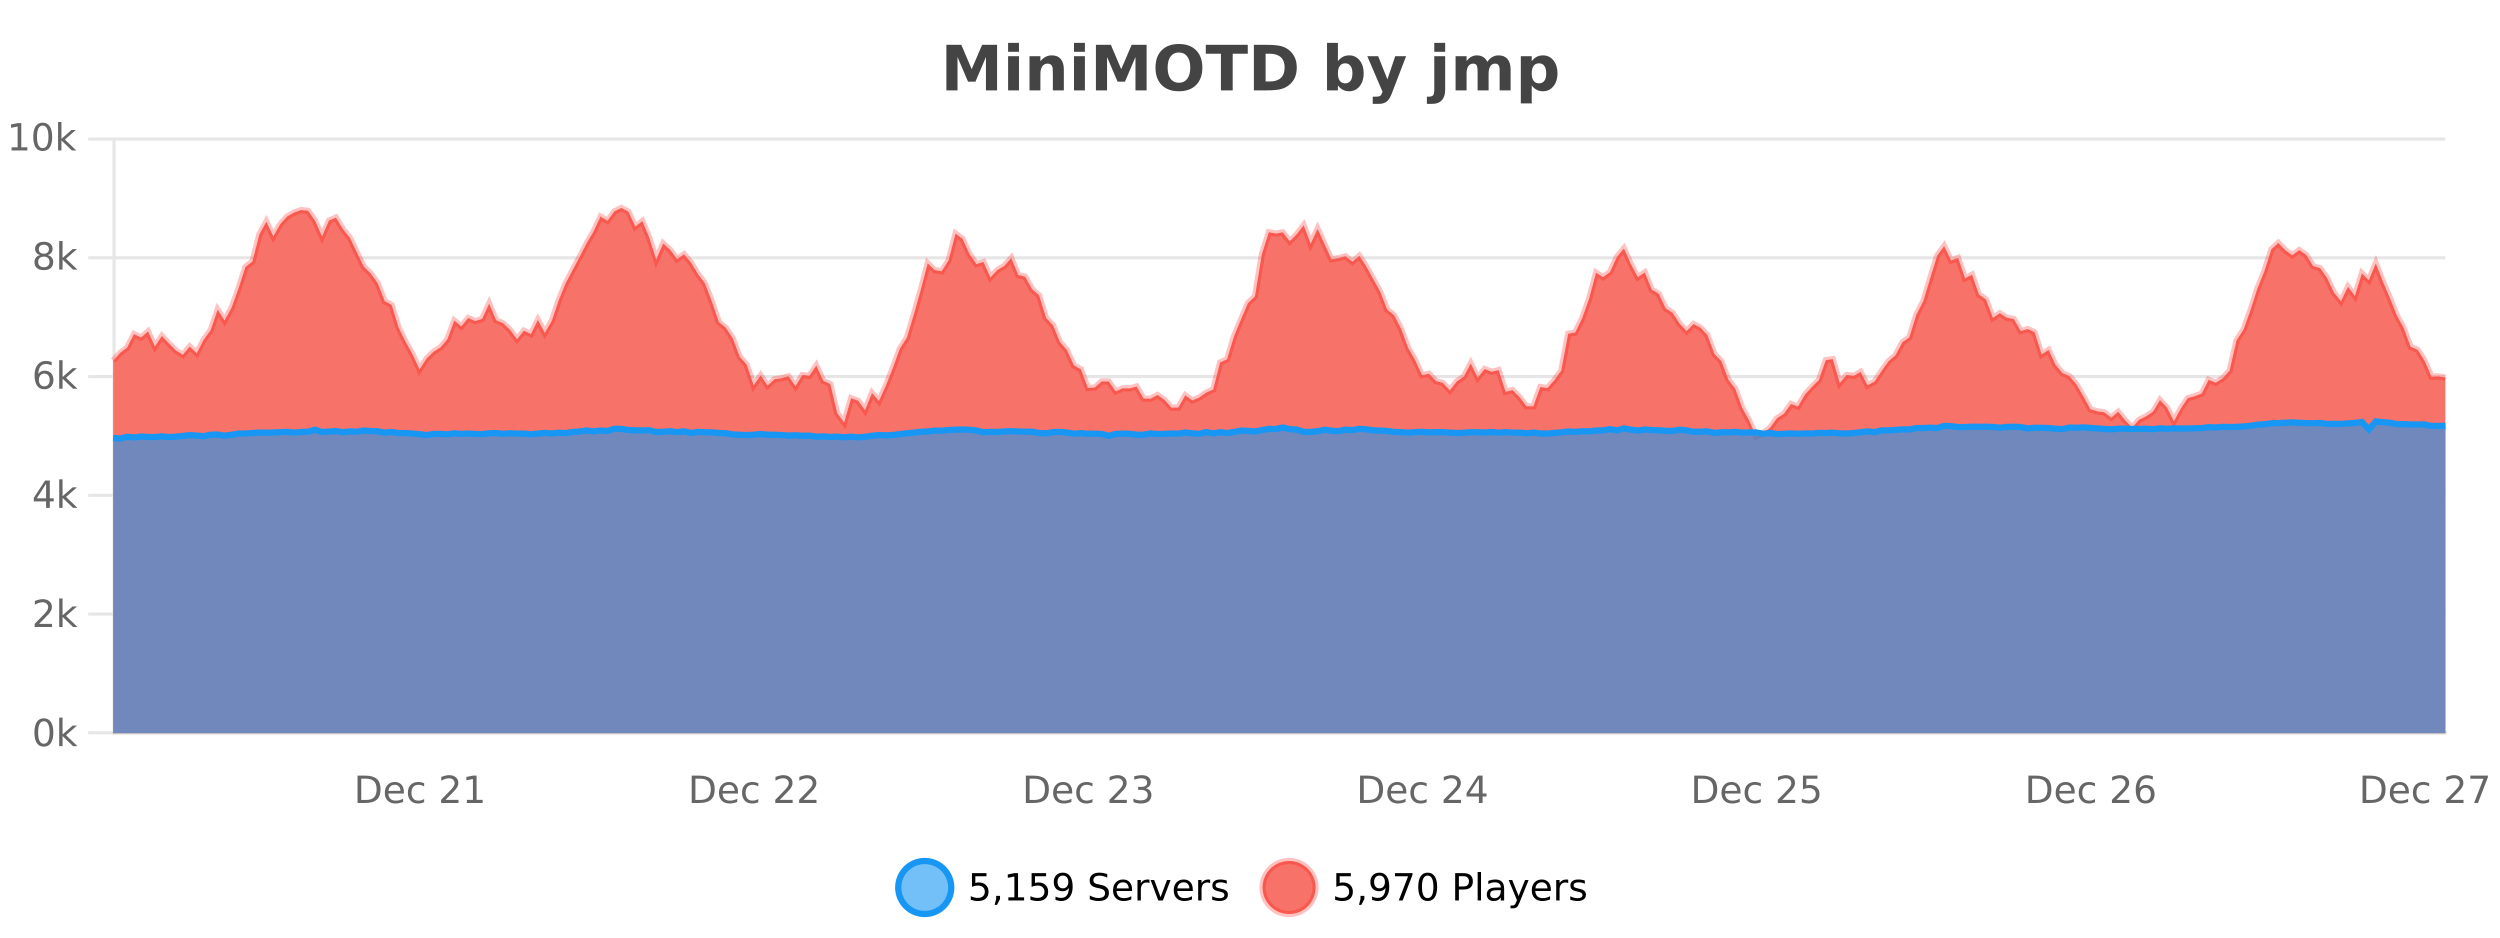
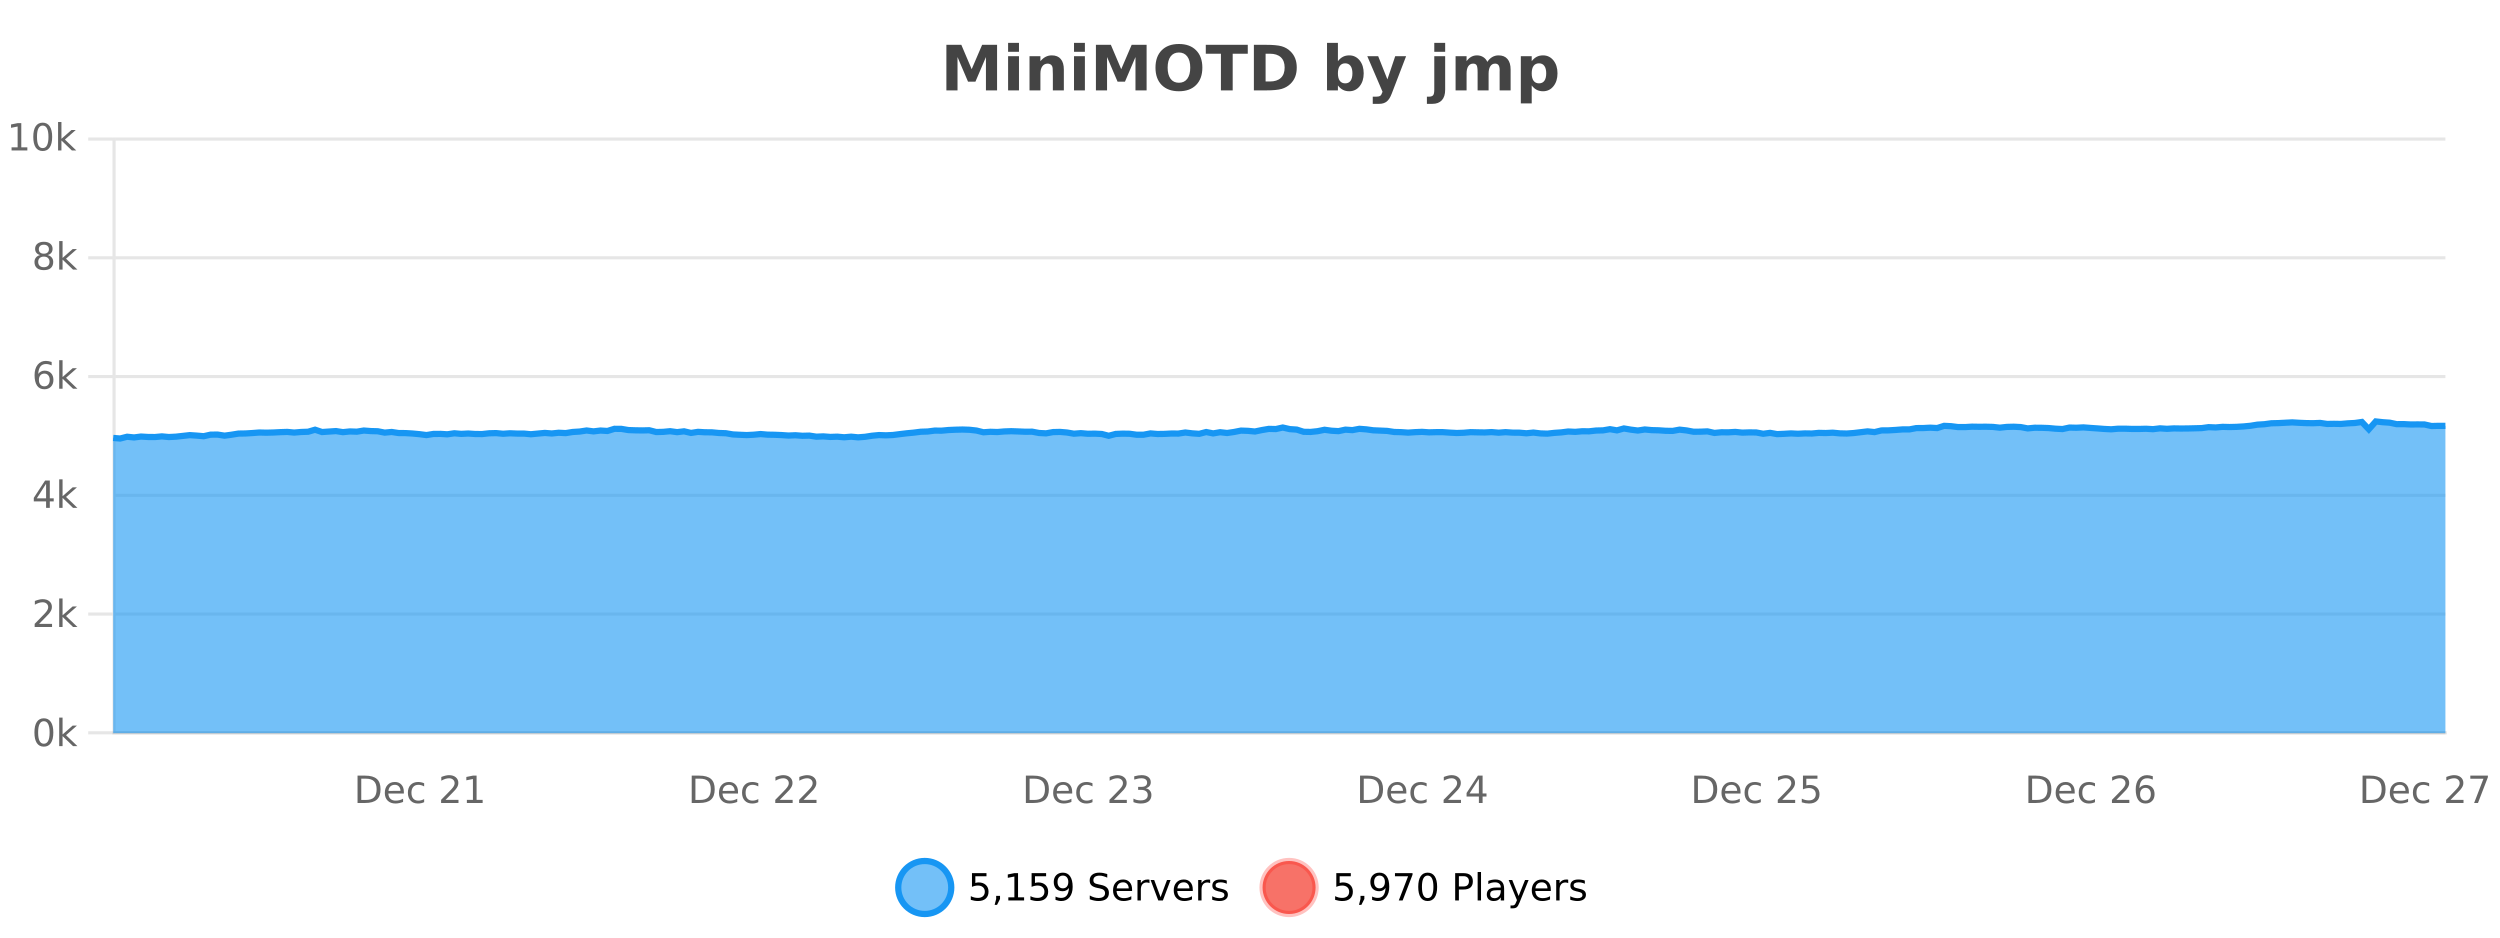
<svg xmlns="http://www.w3.org/2000/svg" width="800pt" height="300pt" viewBox="0 0 800 300" version="1.1">
  <defs>
    <clipPath id="clip1">
      <path d="M 259 263 L 333 263 L 333 300 L 259 300 Z M 259 263 " />
    </clipPath>
    <clipPath id="clip2">
      <path d="M 375 263 L 450 263 L 450 300 L 375 300 Z M 375 263 " />
    </clipPath>
    <clipPath id="clip3">
-       <path d="M 36.219 66 L 782.531 66 L 782.531 234.602 L 36.219 234.602 Z M 36.219 66 " />
-     </clipPath>
+       </clipPath>
    <clipPath id="clip4">
-       <path d="M 35.219 43 L 783.531 43 L 783.531 168 L 35.219 168 Z M 35.219 43 " />
-     </clipPath>
+       </clipPath>
    <clipPath id="clip5">
      <path d="M 36.219 134 L 782.531 134 L 782.531 234.602 L 36.219 234.602 Z M 36.219 134 " />
    </clipPath>
    <clipPath id="clip6">
      <path d="M 35.219 106 L 783.531 106 L 783.531 169 L 35.219 169 Z M 35.219 106 " />
    </clipPath>
  </defs>
  <g id="surface3920796">
    <rect x="0" y="0" width="800" height="300" style="fill:rgb(100%,100%,100%);fill-opacity:1;stroke:none;" />
    <path style="fill:none;stroke-width:1;stroke-linecap:butt;stroke-linejoin:miter;stroke:rgb(0%,0%,0%);stroke-opacity:0.098;stroke-miterlimit:10;" d="M 37 234.5 L 782.531 234.5 " />
    <path style="fill:none;stroke-width:1;stroke-linecap:butt;stroke-linejoin:miter;stroke:rgb(0%,0%,0%);stroke-opacity:0.098;stroke-miterlimit:10;" d="M 28.219 234.5 L 36 234.5 " />
    <path style="fill:none;stroke-width:1;stroke-linecap:butt;stroke-linejoin:miter;stroke:rgb(0%,0%,0%);stroke-opacity:0.098;stroke-miterlimit:10;" d="M 37 196.5 L 782.531 196.5 " />
    <path style="fill:none;stroke-width:1;stroke-linecap:butt;stroke-linejoin:miter;stroke:rgb(0%,0%,0%);stroke-opacity:0.098;stroke-miterlimit:10;" d="M 28.219 196.5 L 36 196.5 " />
    <path style="fill:none;stroke-width:1;stroke-linecap:butt;stroke-linejoin:miter;stroke:rgb(0%,0%,0%);stroke-opacity:0.098;stroke-miterlimit:10;" d="M 37 158.5 L 782.531 158.5 " />
-     <path style="fill:none;stroke-width:1;stroke-linecap:butt;stroke-linejoin:miter;stroke:rgb(0%,0%,0%);stroke-opacity:0.098;stroke-miterlimit:10;" d="M 28.219 158.5 L 36 158.5 " />
    <path style="fill:none;stroke-width:1;stroke-linecap:butt;stroke-linejoin:miter;stroke:rgb(0%,0%,0%);stroke-opacity:0.098;stroke-miterlimit:10;" d="M 37 120.5 L 782.531 120.5 " />
    <path style="fill:none;stroke-width:1;stroke-linecap:butt;stroke-linejoin:miter;stroke:rgb(0%,0%,0%);stroke-opacity:0.098;stroke-miterlimit:10;" d="M 28.219 120.5 L 36 120.5 " />
    <path style="fill:none;stroke-width:1;stroke-linecap:butt;stroke-linejoin:miter;stroke:rgb(0%,0%,0%);stroke-opacity:0.098;stroke-miterlimit:10;" d="M 37 82.5 L 782.531 82.5 " />
    <path style="fill:none;stroke-width:1;stroke-linecap:butt;stroke-linejoin:miter;stroke:rgb(0%,0%,0%);stroke-opacity:0.098;stroke-miterlimit:10;" d="M 28.219 82.5 L 36 82.5 " />
    <path style="fill:none;stroke-width:1;stroke-linecap:butt;stroke-linejoin:miter;stroke:rgb(0%,0%,0%);stroke-opacity:0.098;stroke-miterlimit:10;" d="M 37 44.5 L 782.531 44.5 " />
    <path style="fill:none;stroke-width:1;stroke-linecap:butt;stroke-linejoin:miter;stroke:rgb(0%,0%,0%);stroke-opacity:0.098;stroke-miterlimit:10;" d="M 28.219 44.5 L 36 44.5 " />
    <path style=" stroke:none;fill-rule:nonzero;fill:rgb(9.02%,58.824%,95.294%);fill-opacity:0.6;" d="M 304.402 284 C 304.402 288.688 300.605 292.484 295.918 292.484 C 291.234 292.484 287.434 288.688 287.434 284 C 287.434 279.312 291.234 275.516 295.918 275.516 C 300.605 275.516 304.402 279.312 304.402 284 Z M 304.402 284 " />
    <g clip-path="url(#clip1)" clip-rule="nonzero">
      <path style="fill:none;stroke-width:2;stroke-linecap:butt;stroke-linejoin:miter;stroke:rgb(9.02%,58.824%,95.294%);stroke-opacity:1;stroke-miterlimit:10;" d="M 304.402 284 C 304.402 288.688 300.605 292.484 295.918 292.484 C 291.234 292.484 287.434 288.688 287.434 284 C 287.434 279.312 291.234 275.516 295.918 275.516 C 300.605 275.516 304.402 279.312 304.402 284 Z M 304.402 284 " />
    </g>
    <path style=" stroke:none;fill-rule:nonzero;fill:rgb(0%,0%,0%);fill-opacity:1;" d="M 311.031 279.406 L 315.672 279.406 L 315.672 280.406 L 312.109 280.406 L 312.109 282.547 C 312.285 282.484 312.457 282.445 312.625 282.422 C 312.801 282.391 312.973 282.375 313.141 282.375 C 314.117 282.375 314.895 282.648 315.469 283.188 C 316.039 283.719 316.328 284.438 316.328 285.344 C 316.328 286.293 316.031 287.027 315.438 287.547 C 314.852 288.07 314.031 288.328 312.969 288.328 C 312.594 288.328 312.211 288.297 311.828 288.234 C 311.453 288.172 311.062 288.078 310.656 287.953 L 310.656 286.766 C 311.008 286.953 311.375 287.094 311.75 287.188 C 312.125 287.281 312.52 287.328 312.938 287.328 C 313.613 287.328 314.148 287.152 314.547 286.797 C 314.941 286.445 315.141 285.961 315.141 285.344 C 315.141 284.742 314.941 284.262 314.547 283.906 C 314.148 283.555 313.613 283.375 312.938 283.375 C 312.625 283.375 312.305 283.414 311.984 283.484 C 311.672 283.547 311.352 283.652 311.031 283.797 Z M 318.773 286.672 L 320.008 286.672 L 320.008 287.672 L 319.055 289.547 L 318.289 289.547 L 318.773 287.672 Z M 322.664 287.156 L 324.602 287.156 L 324.602 280.484 L 322.492 280.906 L 322.492 279.828 L 324.586 279.406 L 325.773 279.406 L 325.773 287.156 L 327.711 287.156 L 327.711 288.156 L 322.664 288.156 Z M 330.113 279.406 L 334.754 279.406 L 334.754 280.406 L 331.191 280.406 L 331.191 282.547 C 331.367 282.484 331.539 282.445 331.707 282.422 C 331.883 282.391 332.055 282.375 332.223 282.375 C 333.199 282.375 333.977 282.648 334.551 283.188 C 335.121 283.719 335.41 284.438 335.41 285.344 C 335.41 286.293 335.113 287.027 334.52 287.547 C 333.934 288.07 333.113 288.328 332.051 288.328 C 331.676 288.328 331.293 288.297 330.91 288.234 C 330.535 288.172 330.145 288.078 329.738 287.953 L 329.738 286.766 C 330.09 286.953 330.457 287.094 330.832 287.188 C 331.207 287.281 331.602 287.328 332.02 287.328 C 332.695 287.328 333.23 287.152 333.629 286.797 C 334.023 286.445 334.223 285.961 334.223 285.344 C 334.223 284.742 334.023 284.262 333.629 283.906 C 333.23 283.555 332.695 283.375 332.02 283.375 C 331.707 283.375 331.387 283.414 331.066 283.484 C 330.754 283.547 330.434 283.652 330.113 283.797 Z M 337.766 287.969 L 337.766 286.891 C 338.066 287.039 338.367 287.148 338.672 287.219 C 338.973 287.293 339.273 287.328 339.578 287.328 C 340.359 287.328 340.953 287.07 341.359 286.547 C 341.773 286.016 342.008 285.215 342.062 284.141 C 341.844 284.484 341.555 284.746 341.203 284.922 C 340.859 285.102 340.473 285.188 340.047 285.188 C 339.172 285.188 338.477 284.93 337.969 284.406 C 337.457 283.875 337.203 283.148 337.203 282.219 C 337.203 281.324 337.469 280.605 338 280.062 C 338.531 279.523 339.238 279.25 340.125 279.25 C 341.133 279.25 341.906 279.641 342.438 280.422 C 342.977 281.195 343.25 282.32 343.25 283.797 C 343.25 285.172 342.922 286.273 342.266 287.094 C 341.609 287.918 340.727 288.328 339.625 288.328 C 339.32 288.328 339.02 288.297 338.719 288.234 C 338.414 288.18 338.098 288.094 337.766 287.969 Z M 340.125 284.266 C 340.656 284.266 341.078 284.086 341.391 283.719 C 341.703 283.355 341.859 282.855 341.859 282.219 C 341.859 281.594 341.703 281.102 341.391 280.734 C 341.078 280.371 340.656 280.188 340.125 280.188 C 339.594 280.188 339.172 280.371 338.859 280.734 C 338.555 281.102 338.406 281.594 338.406 282.219 C 338.406 282.855 338.555 283.355 338.859 283.719 C 339.172 284.086 339.594 284.266 340.125 284.266 Z M 354.32 279.688 L 354.32 280.844 C 353.871 280.637 353.445 280.48 353.039 280.375 C 352.641 280.262 352.262 280.203 351.898 280.203 C 351.25 280.203 350.75 280.328 350.398 280.578 C 350.055 280.828 349.883 281.188 349.883 281.656 C 349.883 282.043 349.996 282.336 350.227 282.531 C 350.453 282.73 350.898 282.887 351.555 283 L 352.258 283.156 C 353.141 283.324 353.793 283.621 354.211 284.047 C 354.637 284.465 354.852 285.027 354.852 285.734 C 354.852 286.59 354.562 287.234 353.992 287.672 C 353.43 288.109 352.594 288.328 351.492 288.328 C 351.086 288.328 350.648 288.281 350.18 288.188 C 349.711 288.094 349.227 287.953 348.727 287.766 L 348.727 286.547 C 349.203 286.82 349.672 287.023 350.133 287.156 C 350.602 287.293 351.055 287.359 351.492 287.359 C 352.168 287.359 352.688 287.23 353.055 286.969 C 353.43 286.699 353.617 286.32 353.617 285.828 C 353.617 285.402 353.48 285.07 353.211 284.828 C 352.949 284.578 352.516 284.398 351.914 284.281 L 351.195 284.141 C 350.309 283.965 349.668 283.688 349.273 283.312 C 348.887 282.938 348.695 282.418 348.695 281.75 C 348.695 280.969 348.965 280.359 349.508 279.922 C 350.047 279.477 350.797 279.25 351.758 279.25 C 352.172 279.25 352.59 279.289 353.008 279.359 C 353.434 279.434 353.871 279.543 354.32 279.688 Z M 362.266 284.609 L 362.266 285.125 L 357.297 285.125 C 357.348 285.875 357.57 286.445 357.969 286.828 C 358.375 287.215 358.93 287.406 359.641 287.406 C 360.055 287.406 360.457 287.359 360.844 287.266 C 361.238 287.164 361.629 287.008 362.016 286.797 L 362.016 287.828 C 361.617 287.984 361.219 288.105 360.812 288.188 C 360.406 288.281 359.992 288.328 359.578 288.328 C 358.535 288.328 357.707 288.027 357.094 287.422 C 356.477 286.809 356.172 285.98 356.172 284.938 C 356.172 283.867 356.461 283.016 357.047 282.391 C 357.629 281.758 358.41 281.438 359.391 281.438 C 360.273 281.438 360.973 281.727 361.484 282.297 C 362.004 282.859 362.266 283.633 362.266 284.609 Z M 361.188 284.281 C 361.176 283.699 361.008 283.23 360.688 282.875 C 360.363 282.523 359.938 282.344 359.406 282.344 C 358.801 282.344 358.316 282.516 357.953 282.859 C 357.598 283.203 357.395 283.684 357.344 284.297 Z M 367.836 282.594 C 367.711 282.531 367.574 282.484 367.43 282.453 C 367.293 282.414 367.137 282.391 366.961 282.391 C 366.355 282.391 365.887 282.59 365.555 282.984 C 365.23 283.383 365.07 283.953 365.07 284.703 L 365.07 288.156 L 363.992 288.156 L 363.992 281.594 L 365.07 281.594 L 365.07 282.609 C 365.297 282.215 365.594 281.922 365.961 281.734 C 366.324 281.539 366.766 281.438 367.289 281.438 C 367.359 281.438 367.438 281.445 367.523 281.453 C 367.617 281.465 367.715 281.48 367.82 281.5 Z M 368.195 281.594 L 369.336 281.594 L 371.383 287.094 L 373.445 281.594 L 374.586 281.594 L 372.117 288.156 L 370.648 288.156 Z M 381.688 284.609 L 381.688 285.125 L 376.719 285.125 C 376.77 285.875 376.992 286.445 377.391 286.828 C 377.797 287.215 378.352 287.406 379.062 287.406 C 379.477 287.406 379.879 287.359 380.266 287.266 C 380.66 287.164 381.051 287.008 381.438 286.797 L 381.438 287.828 C 381.039 287.984 380.641 288.105 380.234 288.188 C 379.828 288.281 379.414 288.328 379 288.328 C 377.957 288.328 377.129 288.027 376.516 287.422 C 375.898 286.809 375.594 285.98 375.594 284.938 C 375.594 283.867 375.883 283.016 376.469 282.391 C 377.051 281.758 377.832 281.438 378.812 281.438 C 379.695 281.438 380.395 281.727 380.906 282.297 C 381.426 282.859 381.688 283.633 381.688 284.609 Z M 380.609 284.281 C 380.598 283.699 380.43 283.23 380.109 282.875 C 379.785 282.523 379.359 282.344 378.828 282.344 C 378.223 282.344 377.738 282.516 377.375 282.859 C 377.02 283.203 376.816 283.684 376.766 284.297 Z M 387.258 282.594 C 387.133 282.531 386.996 282.484 386.852 282.453 C 386.715 282.414 386.559 282.391 386.383 282.391 C 385.777 282.391 385.309 282.59 384.977 282.984 C 384.652 283.383 384.492 283.953 384.492 284.703 L 384.492 288.156 L 383.414 288.156 L 383.414 281.594 L 384.492 281.594 L 384.492 282.609 C 384.719 282.215 385.016 281.922 385.383 281.734 C 385.746 281.539 386.188 281.438 386.711 281.438 C 386.781 281.438 386.859 281.445 386.945 281.453 C 387.039 281.465 387.137 281.48 387.242 281.5 Z M 392.562 281.781 L 392.562 282.812 C 392.258 282.656 391.941 282.543 391.609 282.469 C 391.285 282.387 390.945 282.344 390.594 282.344 C 390.062 282.344 389.66 282.43 389.391 282.594 C 389.117 282.75 388.984 282.996 388.984 283.328 C 388.984 283.578 389.078 283.777 389.266 283.922 C 389.461 284.059 389.852 284.188 390.438 284.312 L 390.797 284.406 C 391.566 284.562 392.113 284.793 392.438 285.094 C 392.758 285.398 392.922 285.812 392.922 286.344 C 392.922 286.961 392.676 287.445 392.188 287.797 C 391.707 288.152 391.047 288.328 390.203 288.328 C 389.848 288.328 389.477 288.289 389.094 288.219 C 388.719 288.156 388.32 288.059 387.906 287.922 L 387.906 286.797 C 388.301 287.008 388.691 287.164 389.078 287.266 C 389.461 287.371 389.848 287.422 390.234 287.422 C 390.734 287.422 391.117 287.34 391.391 287.172 C 391.672 286.996 391.812 286.746 391.812 286.422 C 391.812 286.133 391.711 285.906 391.516 285.75 C 391.316 285.594 390.883 285.445 390.219 285.297 L 389.844 285.219 C 389.176 285.074 388.691 284.855 388.391 284.562 C 388.098 284.273 387.953 283.875 387.953 283.375 C 387.953 282.75 388.172 282.273 388.609 281.938 C 389.047 281.605 389.664 281.438 390.469 281.438 C 390.863 281.438 391.238 281.469 391.594 281.531 C 391.945 281.586 392.27 281.668 392.562 281.781 Z M 305.918 277.016 " />
    <path style=" stroke:none;fill-rule:nonzero;fill:rgb(96.863%,44.706%,40.784%);fill-opacity:1;" d="M 420.988 284 C 420.988 288.688 417.191 292.484 412.504 292.484 C 407.82 292.484 404.02 288.688 404.02 284 C 404.02 279.312 407.82 275.516 412.504 275.516 C 417.191 275.516 420.988 279.312 420.988 284 Z M 420.988 284 " />
    <g clip-path="url(#clip2)" clip-rule="nonzero">
      <path style="fill:none;stroke-width:2;stroke-linecap:butt;stroke-linejoin:miter;stroke:rgb(100%,4.706%,0%);stroke-opacity:0.247;stroke-miterlimit:10;" d="M 420.988 284 C 420.988 288.688 417.191 292.484 412.504 292.484 C 407.82 292.484 404.02 288.688 404.02 284 C 404.02 279.312 407.82 275.516 412.504 275.516 C 417.191 275.516 420.988 279.312 420.988 284 Z M 420.988 284 " />
    </g>
    <path style=" stroke:none;fill-rule:nonzero;fill:rgb(0%,0%,0%);fill-opacity:1;" d="M 427.617 279.406 L 432.258 279.406 L 432.258 280.406 L 428.695 280.406 L 428.695 282.547 C 428.871 282.484 429.043 282.445 429.211 282.422 C 429.387 282.391 429.559 282.375 429.727 282.375 C 430.703 282.375 431.48 282.648 432.055 283.188 C 432.625 283.719 432.914 284.438 432.914 285.344 C 432.914 286.293 432.617 287.027 432.023 287.547 C 431.438 288.07 430.617 288.328 429.555 288.328 C 429.18 288.328 428.797 288.297 428.414 288.234 C 428.039 288.172 427.648 288.078 427.242 287.953 L 427.242 286.766 C 427.594 286.953 427.961 287.094 428.336 287.188 C 428.711 287.281 429.105 287.328 429.523 287.328 C 430.199 287.328 430.734 287.152 431.133 286.797 C 431.527 286.445 431.727 285.961 431.727 285.344 C 431.727 284.742 431.527 284.262 431.133 283.906 C 430.734 283.555 430.199 283.375 429.523 283.375 C 429.211 283.375 428.891 283.414 428.57 283.484 C 428.258 283.547 427.938 283.652 427.617 283.797 Z M 435.359 286.672 L 436.594 286.672 L 436.594 287.672 L 435.641 289.547 L 434.875 289.547 L 435.359 287.672 Z M 439.078 287.969 L 439.078 286.891 C 439.379 287.039 439.68 287.148 439.984 287.219 C 440.285 287.293 440.586 287.328 440.891 287.328 C 441.672 287.328 442.266 287.07 442.672 286.547 C 443.086 286.016 443.32 285.215 443.375 284.141 C 443.156 284.484 442.867 284.746 442.516 284.922 C 442.172 285.102 441.785 285.188 441.359 285.188 C 440.484 285.188 439.789 284.93 439.281 284.406 C 438.77 283.875 438.516 283.148 438.516 282.219 C 438.516 281.324 438.781 280.605 439.312 280.062 C 439.844 279.523 440.551 279.25 441.438 279.25 C 442.445 279.25 443.219 279.641 443.75 280.422 C 444.289 281.195 444.562 282.32 444.562 283.797 C 444.562 285.172 444.234 286.273 443.578 287.094 C 442.922 287.918 442.039 288.328 440.938 288.328 C 440.633 288.328 440.332 288.297 440.031 288.234 C 439.727 288.18 439.41 288.094 439.078 287.969 Z M 441.438 284.266 C 441.969 284.266 442.391 284.086 442.703 283.719 C 443.016 283.355 443.172 282.855 443.172 282.219 C 443.172 281.594 443.016 281.102 442.703 280.734 C 442.391 280.371 441.969 280.188 441.438 280.188 C 440.906 280.188 440.484 280.371 440.172 280.734 C 439.867 281.102 439.719 281.594 439.719 282.219 C 439.719 282.855 439.867 283.355 440.172 283.719 C 440.484 284.086 440.906 284.266 441.438 284.266 Z M 446.387 279.406 L 452.012 279.406 L 452.012 279.906 L 448.84 288.156 L 447.605 288.156 L 450.59 280.406 L 446.387 280.406 Z M 456.852 280.188 C 456.246 280.188 455.789 280.492 455.477 281.094 C 455.172 281.688 455.023 282.59 455.023 283.797 C 455.023 284.996 455.172 285.898 455.477 286.5 C 455.789 287.094 456.246 287.391 456.852 287.391 C 457.465 287.391 457.922 287.094 458.227 286.5 C 458.539 285.898 458.695 284.996 458.695 283.797 C 458.695 282.59 458.539 281.688 458.227 281.094 C 457.922 280.492 457.465 280.188 456.852 280.188 Z M 456.852 279.25 C 457.828 279.25 458.578 279.641 459.102 280.422 C 459.621 281.195 459.883 282.32 459.883 283.797 C 459.883 285.266 459.621 286.391 459.102 287.172 C 458.578 287.945 457.828 288.328 456.852 288.328 C 455.871 288.328 455.121 287.945 454.602 287.172 C 454.09 286.391 453.836 285.266 453.836 283.797 C 453.836 282.32 454.09 281.195 454.602 280.422 C 455.121 279.641 455.871 279.25 456.852 279.25 Z M 466.844 280.375 L 466.844 283.672 L 468.328 283.672 C 468.879 283.672 469.305 283.531 469.609 283.25 C 469.91 282.961 470.062 282.547 470.062 282.016 C 470.062 281.496 469.91 281.094 469.609 280.812 C 469.305 280.523 468.879 280.375 468.328 280.375 Z M 465.656 279.406 L 468.328 279.406 C 469.316 279.406 470.062 279.633 470.562 280.078 C 471.062 280.516 471.312 281.164 471.312 282.016 C 471.312 282.883 471.062 283.539 470.562 283.984 C 470.062 284.422 469.316 284.641 468.328 284.641 L 466.844 284.641 L 466.844 288.156 L 465.656 288.156 Z M 472.848 279.031 L 473.926 279.031 L 473.926 288.156 L 472.848 288.156 Z M 479.164 284.859 C 478.297 284.859 477.695 284.961 477.352 285.156 C 477.016 285.355 476.852 285.695 476.852 286.172 C 476.852 286.559 476.977 286.867 477.227 287.094 C 477.484 287.312 477.828 287.422 478.258 287.422 C 478.859 287.422 479.34 287.215 479.695 286.797 C 480.059 286.371 480.242 285.805 480.242 285.094 L 480.242 284.859 Z M 481.32 284.406 L 481.32 288.156 L 480.242 288.156 L 480.242 287.156 C 479.992 287.555 479.684 287.852 479.32 288.047 C 478.953 288.234 478.508 288.328 477.977 288.328 C 477.297 288.328 476.762 288.141 476.367 287.766 C 475.969 287.383 475.773 286.875 475.773 286.25 C 475.773 285.512 476.016 284.953 476.508 284.578 C 477.008 284.203 477.746 284.016 478.727 284.016 L 480.242 284.016 L 480.242 283.906 C 480.242 283.406 480.074 283.023 479.742 282.75 C 479.418 282.48 478.965 282.344 478.383 282.344 C 478.008 282.344 477.637 282.391 477.273 282.484 C 476.918 282.578 476.578 282.715 476.258 282.891 L 476.258 281.891 C 476.652 281.734 477.031 281.621 477.398 281.547 C 477.773 281.477 478.137 281.438 478.492 281.438 C 479.438 281.438 480.148 281.684 480.617 282.172 C 481.086 282.664 481.32 283.406 481.32 284.406 Z M 486.27 288.766 C 485.965 289.547 485.668 290.055 485.379 290.297 C 485.086 290.535 484.699 290.656 484.223 290.656 L 483.363 290.656 L 483.363 289.75 L 483.988 289.75 C 484.289 289.75 484.52 289.676 484.676 289.531 C 484.84 289.395 485.023 289.066 485.223 288.547 L 485.426 288.047 L 482.77 281.594 L 483.91 281.594 L 485.957 286.719 L 488.02 281.594 L 489.16 281.594 Z M 496.262 284.609 L 496.262 285.125 L 491.293 285.125 C 491.344 285.875 491.566 286.445 491.965 286.828 C 492.371 287.215 492.926 287.406 493.637 287.406 C 494.051 287.406 494.453 287.359 494.84 287.266 C 495.234 287.164 495.625 287.008 496.012 286.797 L 496.012 287.828 C 495.613 287.984 495.215 288.105 494.809 288.188 C 494.402 288.281 493.988 288.328 493.574 288.328 C 492.531 288.328 491.703 288.027 491.09 287.422 C 490.473 286.809 490.168 285.98 490.168 284.938 C 490.168 283.867 490.457 283.016 491.043 282.391 C 491.625 281.758 492.406 281.438 493.387 281.438 C 494.27 281.438 494.969 281.727 495.48 282.297 C 496 282.859 496.262 283.633 496.262 284.609 Z M 495.184 284.281 C 495.172 283.699 495.004 283.23 494.684 282.875 C 494.359 282.523 493.934 282.344 493.402 282.344 C 492.797 282.344 492.312 282.516 491.949 282.859 C 491.594 283.203 491.391 283.684 491.34 284.297 Z M 501.832 282.594 C 501.707 282.531 501.57 282.484 501.426 282.453 C 501.289 282.414 501.133 282.391 500.957 282.391 C 500.352 282.391 499.883 282.59 499.551 282.984 C 499.227 283.383 499.066 283.953 499.066 284.703 L 499.066 288.156 L 497.988 288.156 L 497.988 281.594 L 499.066 281.594 L 499.066 282.609 C 499.293 282.215 499.59 281.922 499.957 281.734 C 500.32 281.539 500.762 281.438 501.285 281.438 C 501.355 281.438 501.434 281.445 501.52 281.453 C 501.613 281.465 501.711 281.48 501.816 281.5 Z M 507.141 281.781 L 507.141 282.812 C 506.836 282.656 506.52 282.543 506.188 282.469 C 505.863 282.387 505.523 282.344 505.172 282.344 C 504.641 282.344 504.238 282.43 503.969 282.594 C 503.695 282.75 503.562 282.996 503.562 283.328 C 503.562 283.578 503.656 283.777 503.844 283.922 C 504.039 284.059 504.43 284.188 505.016 284.312 L 505.375 284.406 C 506.145 284.562 506.691 284.793 507.016 285.094 C 507.336 285.398 507.5 285.812 507.5 286.344 C 507.5 286.961 507.254 287.445 506.766 287.797 C 506.285 288.152 505.625 288.328 504.781 288.328 C 504.426 288.328 504.055 288.289 503.672 288.219 C 503.297 288.156 502.898 288.059 502.484 287.922 L 502.484 286.797 C 502.879 287.008 503.27 287.164 503.656 287.266 C 504.039 287.371 504.426 287.422 504.812 287.422 C 505.312 287.422 505.695 287.34 505.969 287.172 C 506.25 286.996 506.391 286.746 506.391 286.422 C 506.391 286.133 506.289 285.906 506.094 285.75 C 505.895 285.594 505.461 285.445 504.797 285.297 L 504.422 285.219 C 503.754 285.074 503.27 284.855 502.969 284.562 C 502.676 284.273 502.531 283.875 502.531 283.375 C 502.531 282.75 502.75 282.273 503.188 281.938 C 503.625 281.605 504.242 281.438 505.047 281.438 C 505.441 281.438 505.816 281.469 506.172 281.531 C 506.523 281.586 506.848 281.668 507.141 281.781 Z M 422.504 277.016 " />
    <path style=" stroke:none;fill-rule:nonzero;fill:rgb(26.667%,26.667%,26.667%);fill-opacity:1;" d="M 302.844 14.344 L 307.625 14.344 L 310.938 22.141 L 314.281 14.344 L 319.062 14.344 L 319.062 28.922 L 315.5 28.922 L 315.5 18.25 L 312.141 26.125 L 309.766 26.125 L 306.406 18.25 L 306.406 28.922 L 302.844 28.922 Z M 322.59 17.984 L 326.074 17.984 L 326.074 28.922 L 322.59 28.922 Z M 322.59 13.719 L 326.074 13.719 L 326.074 16.578 L 322.59 16.578 Z M 340.43 22.266 L 340.43 28.922 L 336.914 28.922 L 336.914 23.828 C 336.914 22.883 336.891 22.23 336.852 21.875 C 336.809 21.512 336.734 21.246 336.633 21.078 C 336.496 20.852 336.309 20.672 336.07 20.547 C 335.84 20.422 335.574 20.359 335.273 20.359 C 334.543 20.359 333.969 20.641 333.555 21.203 C 333.137 21.766 332.93 22.547 332.93 23.547 L 332.93 28.922 L 329.445 28.922 L 329.445 17.984 L 332.93 17.984 L 332.93 19.578 C 333.461 18.945 334.023 18.477 334.617 18.172 C 335.211 17.871 335.859 17.719 336.57 17.719 C 337.84 17.719 338.797 18.109 339.445 18.891 C 340.102 19.664 340.43 20.789 340.43 22.266 Z M 343.684 17.984 L 347.168 17.984 L 347.168 28.922 L 343.684 28.922 Z M 343.684 13.719 L 347.168 13.719 L 347.168 16.578 L 343.684 16.578 Z M 350.695 14.344 L 355.477 14.344 L 358.789 22.141 L 362.133 14.344 L 366.914 14.344 L 366.914 28.922 L 363.352 28.922 L 363.352 18.25 L 359.992 26.125 L 357.617 26.125 L 354.258 18.25 L 354.258 28.922 L 350.695 28.922 Z M 377.254 16.797 C 376.105 16.797 375.215 17.227 374.582 18.078 C 373.957 18.922 373.645 20.109 373.645 21.641 C 373.645 23.172 373.957 24.367 374.582 25.219 C 375.215 26.062 376.105 26.484 377.254 26.484 C 378.398 26.484 379.289 26.062 379.926 25.219 C 380.559 24.367 380.879 23.172 380.879 21.641 C 380.879 20.109 380.559 18.922 379.926 18.078 C 379.289 17.227 378.398 16.797 377.254 16.797 Z M 377.254 14.078 C 379.598 14.078 381.43 14.75 382.754 16.094 C 384.086 17.43 384.754 19.277 384.754 21.641 C 384.754 24.008 384.086 25.859 382.754 27.203 C 381.43 28.539 379.598 29.203 377.254 29.203 C 374.91 29.203 373.07 28.539 371.738 27.203 C 370.414 25.859 369.754 24.008 369.754 21.641 C 369.754 19.277 370.414 17.43 371.738 16.094 C 373.07 14.75 374.91 14.078 377.254 14.078 Z M 385.852 14.344 L 399.289 14.344 L 399.289 17.188 L 394.461 17.188 L 394.461 28.922 L 390.695 28.922 L 390.695 17.188 L 385.852 17.188 Z M 404.992 17.188 L 404.992 26.078 L 406.336 26.078 C 407.875 26.078 409.055 25.699 409.867 24.938 C 410.68 24.18 411.086 23.07 411.086 21.609 C 411.086 20.172 410.68 19.078 409.867 18.328 C 409.062 17.57 407.887 17.188 406.336 17.188 Z M 401.242 14.344 L 405.195 14.344 C 407.414 14.344 409.062 14.5 410.148 14.812 C 411.23 15.125 412.156 15.664 412.93 16.422 C 413.617 17.078 414.125 17.84 414.461 18.703 C 414.793 19.559 414.961 20.527 414.961 21.609 C 414.961 22.715 414.793 23.699 414.461 24.562 C 414.125 25.43 413.617 26.188 412.93 26.844 C 412.148 27.594 411.211 28.133 410.117 28.453 C 409.023 28.766 407.383 28.922 405.195 28.922 L 401.242 28.922 Z M 430.461 26.672 C 431.211 26.672 431.781 26.402 432.18 25.859 C 432.574 25.309 432.773 24.512 432.773 23.469 C 432.773 22.43 432.574 21.637 432.18 21.094 C 431.781 20.543 431.211 20.266 430.461 20.266 C 429.711 20.266 429.133 20.543 428.727 21.094 C 428.328 21.637 428.133 22.43 428.133 23.469 C 428.133 24.5 428.328 25.293 428.727 25.844 C 429.133 26.398 429.711 26.672 430.461 26.672 Z M 428.133 19.578 C 428.621 18.945 429.156 18.477 429.742 18.172 C 430.324 17.871 430.996 17.719 431.758 17.719 C 433.109 17.719 434.219 18.258 435.086 19.328 C 435.949 20.402 436.383 21.781 436.383 23.469 C 436.383 25.148 435.949 26.523 435.086 27.594 C 434.219 28.668 433.109 29.203 431.758 29.203 C 430.996 29.203 430.324 29.051 429.742 28.75 C 429.156 28.449 428.621 27.98 428.133 27.344 L 428.133 28.922 L 424.648 28.922 L 424.648 13.719 L 428.133 13.719 Z M 437.531 17.984 L 441.016 17.984 L 443.969 25.406 L 446.469 17.984 L 449.953 17.984 L 445.359 29.953 C 444.898 31.172 444.359 32.02 443.734 32.5 C 443.117 32.988 442.312 33.234 441.312 33.234 L 439.281 33.234 L 439.281 30.938 L 440.375 30.938 C 440.969 30.938 441.398 30.844 441.672 30.656 C 441.941 30.469 442.148 30.129 442.297 29.641 L 442.406 29.344 Z M 458.969 17.984 L 462.453 17.984 L 462.453 28.719 C 462.453 30.188 462.098 31.305 461.391 32.078 C 460.691 32.848 459.676 33.234 458.344 33.234 L 456.609 33.234 L 456.609 30.938 L 457.219 30.938 C 457.883 30.938 458.344 30.785 458.594 30.484 C 458.844 30.191 458.969 29.602 458.969 28.719 Z M 458.969 13.719 L 462.453 13.719 L 462.453 16.578 L 458.969 16.578 Z M 475.945 19.797 C 476.391 19.121 476.918 18.605 477.523 18.25 C 478.137 17.898 478.809 17.719 479.539 17.719 C 480.789 17.719 481.742 18.109 482.398 18.891 C 483.062 19.664 483.398 20.789 483.398 22.266 L 483.398 28.922 L 479.883 28.922 L 479.883 23.219 C 479.883 23.137 479.883 23.047 479.883 22.953 C 479.891 22.859 479.898 22.73 479.898 22.562 C 479.898 21.793 479.781 21.234 479.555 20.891 C 479.324 20.539 478.953 20.359 478.445 20.359 C 477.789 20.359 477.277 20.637 476.914 21.188 C 476.547 21.73 476.359 22.516 476.352 23.547 L 476.352 28.922 L 472.836 28.922 L 472.836 23.219 C 472.836 22.012 472.73 21.234 472.523 20.891 C 472.312 20.539 471.945 20.359 471.414 20.359 C 470.734 20.359 470.215 20.637 469.852 21.188 C 469.484 21.73 469.305 22.516 469.305 23.547 L 469.305 28.922 L 465.789 28.922 L 465.789 17.984 L 469.305 17.984 L 469.305 19.578 C 469.742 18.965 470.234 18.5 470.789 18.188 C 471.34 17.875 471.953 17.719 472.633 17.719 C 473.383 17.719 474.047 17.902 474.633 18.266 C 475.215 18.633 475.652 19.141 475.945 19.797 Z M 490.148 27.344 L 490.148 33.078 L 486.664 33.078 L 486.664 17.984 L 490.148 17.984 L 490.148 19.578 C 490.637 18.945 491.172 18.477 491.758 18.172 C 492.34 17.871 493.012 17.719 493.773 17.719 C 495.125 17.719 496.234 18.258 497.102 19.328 C 497.965 20.402 498.398 21.781 498.398 23.469 C 498.398 25.148 497.965 26.523 497.102 27.594 C 496.234 28.668 495.125 29.203 493.773 29.203 C 493.012 29.203 492.34 29.051 491.758 28.75 C 491.172 28.449 490.637 27.98 490.148 27.344 Z M 492.477 20.266 C 491.727 20.266 491.148 20.543 490.742 21.094 C 490.344 21.637 490.148 22.43 490.148 23.469 C 490.148 24.5 490.344 25.293 490.742 25.844 C 491.148 26.398 491.727 26.672 492.477 26.672 C 493.227 26.672 493.797 26.402 494.195 25.859 C 494.59 25.309 494.789 24.512 494.789 23.469 C 494.789 22.43 494.59 21.637 494.195 21.094 C 493.797 20.543 493.227 20.266 492.477 20.266 Z M 301 10.359 " />
    <path style="fill:none;stroke-width:1;stroke-linecap:butt;stroke-linejoin:miter;stroke:rgb(0%,0%,0%);stroke-opacity:0.098;stroke-miterlimit:10;" d="M 36 234.5 L 783 234.5 " />
    <path style=" stroke:none;fill-rule:nonzero;fill:rgb(40%,40%,40%);fill-opacity:1;" d="M 115.602 249.172 L 115.602 255.984 L 117.039 255.984 C 118.246 255.984 119.125 255.715 119.68 255.172 C 120.242 254.621 120.523 253.75 120.523 252.562 C 120.523 251.398 120.242 250.543 119.68 250 C 119.125 249.449 118.246 249.172 117.039 249.172 Z M 114.414 248.203 L 116.852 248.203 C 118.547 248.203 119.793 248.559 120.586 249.266 C 121.375 249.965 121.773 251.062 121.773 252.562 C 121.773 254.074 121.371 255.184 120.57 255.891 C 119.777 256.602 118.539 256.953 116.852 256.953 L 114.414 256.953 Z M 129.234 253.406 L 129.234 253.922 L 124.266 253.922 C 124.316 254.672 124.539 255.242 124.938 255.625 C 125.344 256.012 125.898 256.203 126.609 256.203 C 127.023 256.203 127.426 256.156 127.812 256.062 C 128.207 255.961 128.598 255.805 128.984 255.594 L 128.984 256.625 C 128.586 256.781 128.188 256.902 127.781 256.984 C 127.375 257.078 126.961 257.125 126.547 257.125 C 125.504 257.125 124.676 256.824 124.062 256.219 C 123.445 255.605 123.141 254.777 123.141 253.734 C 123.141 252.664 123.43 251.812 124.016 251.188 C 124.598 250.555 125.379 250.234 126.359 250.234 C 127.242 250.234 127.941 250.523 128.453 251.094 C 128.973 251.656 129.234 252.43 129.234 253.406 Z M 128.156 253.078 C 128.145 252.496 127.977 252.027 127.656 251.672 C 127.332 251.32 126.906 251.141 126.375 251.141 C 125.77 251.141 125.285 251.312 124.922 251.656 C 124.566 252 124.363 252.48 124.312 253.094 Z M 135.727 250.641 L 135.727 251.656 C 135.414 251.48 135.105 251.352 134.805 251.266 C 134.5 251.184 134.195 251.141 133.883 251.141 C 133.172 251.141 132.625 251.367 132.242 251.812 C 131.855 252.25 131.664 252.871 131.664 253.672 C 131.664 254.477 131.855 255.102 132.242 255.547 C 132.625 255.984 133.172 256.203 133.883 256.203 C 134.195 256.203 134.5 256.164 134.805 256.078 C 135.105 255.996 135.414 255.871 135.727 255.703 L 135.727 256.703 C 135.422 256.84 135.109 256.945 134.789 257.016 C 134.465 257.086 134.121 257.125 133.758 257.125 C 132.766 257.125 131.98 256.82 131.398 256.203 C 130.812 255.578 130.523 254.734 130.523 253.672 C 130.523 252.609 130.812 251.773 131.398 251.156 C 131.992 250.543 132.805 250.234 133.836 250.234 C 134.156 250.234 134.477 250.273 134.789 250.344 C 135.109 250.406 135.422 250.508 135.727 250.641 Z M 142.574 255.953 L 146.715 255.953 L 146.715 256.953 L 141.152 256.953 L 141.152 255.953 C 141.598 255.496 142.207 254.875 142.98 254.094 C 143.762 253.305 144.25 252.793 144.449 252.562 C 144.832 252.148 145.098 251.793 145.246 251.5 C 145.402 251.199 145.48 250.906 145.48 250.625 C 145.48 250.156 145.312 249.777 144.98 249.484 C 144.656 249.195 144.234 249.047 143.715 249.047 C 143.34 249.047 142.941 249.109 142.527 249.234 C 142.121 249.359 141.684 249.559 141.215 249.828 L 141.215 248.625 C 141.691 248.438 142.137 248.297 142.543 248.203 C 142.957 248.102 143.34 248.047 143.684 248.047 C 144.59 248.047 145.312 248.277 145.855 248.734 C 146.395 249.184 146.668 249.789 146.668 250.547 C 146.668 250.902 146.598 251.242 146.465 251.562 C 146.328 251.887 146.082 252.266 145.73 252.703 C 145.625 252.82 145.312 253.148 144.793 253.688 C 144.27 254.23 143.531 254.984 142.574 255.953 Z M 149.398 255.953 L 151.336 255.953 L 151.336 249.281 L 149.227 249.703 L 149.227 248.625 L 151.32 248.203 L 152.508 248.203 L 152.508 255.953 L 154.445 255.953 L 154.445 256.953 L 149.398 256.953 Z M 113.242 245.816 " />
    <path style=" stroke:none;fill-rule:nonzero;fill:rgb(40%,40%,40%);fill-opacity:1;" d="M 222.535 249.172 L 222.535 255.984 L 223.973 255.984 C 225.18 255.984 226.059 255.715 226.613 255.172 C 227.176 254.621 227.457 253.75 227.457 252.562 C 227.457 251.398 227.176 250.543 226.613 250 C 226.059 249.449 225.18 249.172 223.973 249.172 Z M 221.348 248.203 L 223.785 248.203 C 225.48 248.203 226.727 248.559 227.52 249.266 C 228.309 249.965 228.707 251.062 228.707 252.562 C 228.707 254.074 228.305 255.184 227.504 255.891 C 226.711 256.602 225.473 256.953 223.785 256.953 L 221.348 256.953 Z M 236.164 253.406 L 236.164 253.922 L 231.195 253.922 C 231.246 254.672 231.469 255.242 231.867 255.625 C 232.273 256.012 232.828 256.203 233.539 256.203 C 233.953 256.203 234.355 256.156 234.742 256.062 C 235.137 255.961 235.527 255.805 235.914 255.594 L 235.914 256.625 C 235.516 256.781 235.117 256.902 234.711 256.984 C 234.305 257.078 233.891 257.125 233.477 257.125 C 232.434 257.125 231.605 256.824 230.992 256.219 C 230.375 255.605 230.07 254.777 230.07 253.734 C 230.07 252.664 230.359 251.812 230.945 251.188 C 231.527 250.555 232.309 250.234 233.289 250.234 C 234.172 250.234 234.871 250.523 235.383 251.094 C 235.902 251.656 236.164 252.43 236.164 253.406 Z M 235.086 253.078 C 235.074 252.496 234.906 252.027 234.586 251.672 C 234.262 251.32 233.836 251.141 233.305 251.141 C 232.699 251.141 232.215 251.312 231.852 251.656 C 231.496 252 231.293 252.48 231.242 253.094 Z M 242.656 250.641 L 242.656 251.656 C 242.344 251.48 242.035 251.352 241.734 251.266 C 241.43 251.184 241.125 251.141 240.812 251.141 C 240.102 251.141 239.555 251.367 239.172 251.812 C 238.785 252.25 238.594 252.871 238.594 253.672 C 238.594 254.477 238.785 255.102 239.172 255.547 C 239.555 255.984 240.102 256.203 240.812 256.203 C 241.125 256.203 241.43 256.164 241.734 256.078 C 242.035 255.996 242.344 255.871 242.656 255.703 L 242.656 256.703 C 242.352 256.84 242.039 256.945 241.719 257.016 C 241.395 257.086 241.051 257.125 240.688 257.125 C 239.695 257.125 238.91 256.82 238.328 256.203 C 237.742 255.578 237.453 254.734 237.453 253.672 C 237.453 252.609 237.742 251.773 238.328 251.156 C 238.922 250.543 239.734 250.234 240.766 250.234 C 241.086 250.234 241.406 250.273 241.719 250.344 C 242.039 250.406 242.352 250.508 242.656 250.641 Z M 249.508 255.953 L 253.648 255.953 L 253.648 256.953 L 248.086 256.953 L 248.086 255.953 C 248.531 255.496 249.141 254.875 249.914 254.094 C 250.695 253.305 251.184 252.793 251.383 252.562 C 251.766 252.148 252.031 251.793 252.18 251.5 C 252.336 251.199 252.414 250.906 252.414 250.625 C 252.414 250.156 252.246 249.777 251.914 249.484 C 251.59 249.195 251.168 249.047 250.648 249.047 C 250.273 249.047 249.875 249.109 249.461 249.234 C 249.055 249.359 248.617 249.559 248.148 249.828 L 248.148 248.625 C 248.625 248.438 249.07 248.297 249.477 248.203 C 249.891 248.102 250.273 248.047 250.617 248.047 C 251.523 248.047 252.246 248.277 252.789 248.734 C 253.328 249.184 253.602 249.789 253.602 250.547 C 253.602 250.902 253.531 251.242 253.398 251.562 C 253.262 251.887 253.016 252.266 252.664 252.703 C 252.559 252.82 252.246 253.148 251.727 253.688 C 251.203 254.23 250.465 254.984 249.508 255.953 Z M 257.141 255.953 L 261.281 255.953 L 261.281 256.953 L 255.719 256.953 L 255.719 255.953 C 256.164 255.496 256.773 254.875 257.547 254.094 C 258.328 253.305 258.816 252.793 259.016 252.562 C 259.398 252.148 259.664 251.793 259.812 251.5 C 259.969 251.199 260.047 250.906 260.047 250.625 C 260.047 250.156 259.879 249.777 259.547 249.484 C 259.223 249.195 258.801 249.047 258.281 249.047 C 257.906 249.047 257.508 249.109 257.094 249.234 C 256.688 249.359 256.25 249.559 255.781 249.828 L 255.781 248.625 C 256.258 248.438 256.703 248.297 257.109 248.203 C 257.523 248.102 257.906 248.047 258.25 248.047 C 259.156 248.047 259.879 248.277 260.422 248.734 C 260.961 249.184 261.234 249.789 261.234 250.547 C 261.234 250.902 261.164 251.242 261.031 251.562 C 260.895 251.887 260.648 252.266 260.297 252.703 C 260.191 252.82 259.879 253.148 259.359 253.688 C 258.836 254.23 258.098 254.984 257.141 255.953 Z M 220.176 245.816 " />
    <path style=" stroke:none;fill-rule:nonzero;fill:rgb(40%,40%,40%);fill-opacity:1;" d="M 329.469 249.172 L 329.469 255.984 L 330.906 255.984 C 332.113 255.984 332.992 255.715 333.547 255.172 C 334.109 254.621 334.391 253.75 334.391 252.562 C 334.391 251.398 334.109 250.543 333.547 250 C 332.992 249.449 332.113 249.172 330.906 249.172 Z M 328.281 248.203 L 330.719 248.203 C 332.414 248.203 333.66 248.559 334.453 249.266 C 335.242 249.965 335.641 251.062 335.641 252.562 C 335.641 254.074 335.238 255.184 334.438 255.891 C 333.645 256.602 332.406 256.953 330.719 256.953 L 328.281 256.953 Z M 343.102 253.406 L 343.102 253.922 L 338.133 253.922 C 338.184 254.672 338.406 255.242 338.805 255.625 C 339.211 256.012 339.766 256.203 340.477 256.203 C 340.891 256.203 341.293 256.156 341.68 256.062 C 342.074 255.961 342.465 255.805 342.852 255.594 L 342.852 256.625 C 342.453 256.781 342.055 256.902 341.648 256.984 C 341.242 257.078 340.828 257.125 340.414 257.125 C 339.371 257.125 338.543 256.824 337.93 256.219 C 337.312 255.605 337.008 254.777 337.008 253.734 C 337.008 252.664 337.297 251.812 337.883 251.188 C 338.465 250.555 339.246 250.234 340.227 250.234 C 341.109 250.234 341.809 250.523 342.32 251.094 C 342.84 251.656 343.102 252.43 343.102 253.406 Z M 342.023 253.078 C 342.012 252.496 341.844 252.027 341.523 251.672 C 341.199 251.32 340.773 251.141 340.242 251.141 C 339.637 251.141 339.152 251.312 338.789 251.656 C 338.434 252 338.23 252.48 338.18 253.094 Z M 349.594 250.641 L 349.594 251.656 C 349.281 251.48 348.973 251.352 348.672 251.266 C 348.367 251.184 348.062 251.141 347.75 251.141 C 347.039 251.141 346.492 251.367 346.109 251.812 C 345.723 252.25 345.531 252.871 345.531 253.672 C 345.531 254.477 345.723 255.102 346.109 255.547 C 346.492 255.984 347.039 256.203 347.75 256.203 C 348.062 256.203 348.367 256.164 348.672 256.078 C 348.973 255.996 349.281 255.871 349.594 255.703 L 349.594 256.703 C 349.289 256.84 348.977 256.945 348.656 257.016 C 348.332 257.086 347.988 257.125 347.625 257.125 C 346.633 257.125 345.848 256.82 345.266 256.203 C 344.68 255.578 344.391 254.734 344.391 253.672 C 344.391 252.609 344.68 251.773 345.266 251.156 C 345.859 250.543 346.672 250.234 347.703 250.234 C 348.023 250.234 348.344 250.273 348.656 250.344 C 348.977 250.406 349.289 250.508 349.594 250.641 Z M 356.441 255.953 L 360.582 255.953 L 360.582 256.953 L 355.02 256.953 L 355.02 255.953 C 355.465 255.496 356.074 254.875 356.848 254.094 C 357.629 253.305 358.117 252.793 358.316 252.562 C 358.699 252.148 358.965 251.793 359.113 251.5 C 359.27 251.199 359.348 250.906 359.348 250.625 C 359.348 250.156 359.18 249.777 358.848 249.484 C 358.523 249.195 358.102 249.047 357.582 249.047 C 357.207 249.047 356.809 249.109 356.395 249.234 C 355.988 249.359 355.551 249.559 355.082 249.828 L 355.082 248.625 C 355.559 248.438 356.004 248.297 356.41 248.203 C 356.824 248.102 357.207 248.047 357.551 248.047 C 358.457 248.047 359.18 248.277 359.723 248.734 C 360.262 249.184 360.535 249.789 360.535 250.547 C 360.535 250.902 360.465 251.242 360.332 251.562 C 360.195 251.887 359.949 252.266 359.598 252.703 C 359.492 252.82 359.18 253.148 358.66 253.688 C 358.137 254.23 357.398 254.984 356.441 255.953 Z M 366.656 252.234 C 367.219 252.359 367.656 252.617 367.969 253 C 368.289 253.375 368.453 253.844 368.453 254.406 C 368.453 255.273 368.156 255.945 367.562 256.422 C 366.969 256.891 366.125 257.125 365.031 257.125 C 364.664 257.125 364.285 257.086 363.891 257.016 C 363.504 256.945 363.109 256.836 362.703 256.688 L 362.703 255.547 C 363.023 255.734 363.379 255.883 363.766 255.984 C 364.16 256.078 364.57 256.125 365 256.125 C 365.738 256.125 366.301 255.98 366.688 255.688 C 367.082 255.398 367.281 254.969 367.281 254.406 C 367.281 253.898 367.098 253.496 366.734 253.203 C 366.367 252.914 365.867 252.766 365.234 252.766 L 364.203 252.766 L 364.203 251.797 L 365.281 251.797 C 365.852 251.797 366.297 251.684 366.609 251.453 C 366.922 251.215 367.078 250.875 367.078 250.438 C 367.078 249.992 366.914 249.648 366.594 249.406 C 366.281 249.168 365.828 249.047 365.234 249.047 C 364.898 249.047 364.547 249.086 364.172 249.156 C 363.805 249.219 363.398 249.324 362.953 249.469 L 362.953 248.422 C 363.41 248.297 363.832 248.203 364.219 248.141 C 364.613 248.078 364.984 248.047 365.328 248.047 C 366.234 248.047 366.945 248.25 367.469 248.656 C 367.988 249.062 368.25 249.617 368.25 250.312 C 368.25 250.805 368.109 251.215 367.828 251.547 C 367.555 251.883 367.164 252.109 366.656 252.234 Z M 327.109 245.816 " />
    <path style=" stroke:none;fill-rule:nonzero;fill:rgb(40%,40%,40%);fill-opacity:1;" d="M 436.402 249.172 L 436.402 255.984 L 437.84 255.984 C 439.047 255.984 439.926 255.715 440.48 255.172 C 441.043 254.621 441.324 253.75 441.324 252.562 C 441.324 251.398 441.043 250.543 440.48 250 C 439.926 249.449 439.047 249.172 437.84 249.172 Z M 435.215 248.203 L 437.652 248.203 C 439.348 248.203 440.594 248.559 441.387 249.266 C 442.176 249.965 442.574 251.062 442.574 252.562 C 442.574 254.074 442.172 255.184 441.371 255.891 C 440.578 256.602 439.34 256.953 437.652 256.953 L 435.215 256.953 Z M 450.031 253.406 L 450.031 253.922 L 445.062 253.922 C 445.113 254.672 445.336 255.242 445.734 255.625 C 446.141 256.012 446.695 256.203 447.406 256.203 C 447.82 256.203 448.223 256.156 448.609 256.062 C 449.004 255.961 449.395 255.805 449.781 255.594 L 449.781 256.625 C 449.383 256.781 448.984 256.902 448.578 256.984 C 448.172 257.078 447.758 257.125 447.344 257.125 C 446.301 257.125 445.473 256.824 444.859 256.219 C 444.242 255.605 443.938 254.777 443.938 253.734 C 443.938 252.664 444.227 251.812 444.812 251.188 C 445.395 250.555 446.176 250.234 447.156 250.234 C 448.039 250.234 448.738 250.523 449.25 251.094 C 449.77 251.656 450.031 252.43 450.031 253.406 Z M 448.953 253.078 C 448.941 252.496 448.773 252.027 448.453 251.672 C 448.129 251.32 447.703 251.141 447.172 251.141 C 446.566 251.141 446.082 251.312 445.719 251.656 C 445.363 252 445.16 252.48 445.109 253.094 Z M 456.523 250.641 L 456.523 251.656 C 456.211 251.48 455.902 251.352 455.602 251.266 C 455.297 251.184 454.992 251.141 454.68 251.141 C 453.969 251.141 453.422 251.367 453.039 251.812 C 452.652 252.25 452.461 252.871 452.461 253.672 C 452.461 254.477 452.652 255.102 453.039 255.547 C 453.422 255.984 453.969 256.203 454.68 256.203 C 454.992 256.203 455.297 256.164 455.602 256.078 C 455.902 255.996 456.211 255.871 456.523 255.703 L 456.523 256.703 C 456.219 256.84 455.906 256.945 455.586 257.016 C 455.262 257.086 454.918 257.125 454.555 257.125 C 453.562 257.125 452.777 256.82 452.195 256.203 C 451.609 255.578 451.32 254.734 451.32 253.672 C 451.32 252.609 451.609 251.773 452.195 251.156 C 452.789 250.543 453.602 250.234 454.633 250.234 C 454.953 250.234 455.273 250.273 455.586 250.344 C 455.906 250.406 456.219 250.508 456.523 250.641 Z M 463.375 255.953 L 467.516 255.953 L 467.516 256.953 L 461.953 256.953 L 461.953 255.953 C 462.398 255.496 463.008 254.875 463.781 254.094 C 464.562 253.305 465.051 252.793 465.25 252.562 C 465.633 252.148 465.898 251.793 466.047 251.5 C 466.203 251.199 466.281 250.906 466.281 250.625 C 466.281 250.156 466.113 249.777 465.781 249.484 C 465.457 249.195 465.035 249.047 464.516 249.047 C 464.141 249.047 463.742 249.109 463.328 249.234 C 462.922 249.359 462.484 249.559 462.016 249.828 L 462.016 248.625 C 462.492 248.438 462.938 248.297 463.344 248.203 C 463.758 248.102 464.141 248.047 464.484 248.047 C 465.391 248.047 466.113 248.277 466.656 248.734 C 467.195 249.184 467.469 249.789 467.469 250.547 C 467.469 250.902 467.398 251.242 467.266 251.562 C 467.129 251.887 466.883 252.266 466.531 252.703 C 466.426 252.82 466.113 253.148 465.594 253.688 C 465.07 254.23 464.332 254.984 463.375 255.953 Z M 473.242 249.234 L 470.258 253.906 L 473.242 253.906 Z M 472.93 248.203 L 474.43 248.203 L 474.43 253.906 L 475.68 253.906 L 475.68 254.891 L 474.43 254.891 L 474.43 256.953 L 473.242 256.953 L 473.242 254.891 L 469.305 254.891 L 469.305 253.75 Z M 434.043 245.816 " />
    <path style=" stroke:none;fill-rule:nonzero;fill:rgb(40%,40%,40%);fill-opacity:1;" d="M 543.34 249.172 L 543.34 255.984 L 544.777 255.984 C 545.984 255.984 546.863 255.715 547.418 255.172 C 547.98 254.621 548.262 253.75 548.262 252.562 C 548.262 251.398 547.98 250.543 547.418 250 C 546.863 249.449 545.984 249.172 544.777 249.172 Z M 542.152 248.203 L 544.59 248.203 C 546.285 248.203 547.531 248.559 548.324 249.266 C 549.113 249.965 549.512 251.062 549.512 252.562 C 549.512 254.074 549.109 255.184 548.309 255.891 C 547.516 256.602 546.277 256.953 544.59 256.953 L 542.152 256.953 Z M 556.969 253.406 L 556.969 253.922 L 552 253.922 C 552.051 254.672 552.273 255.242 552.672 255.625 C 553.078 256.012 553.633 256.203 554.344 256.203 C 554.758 256.203 555.16 256.156 555.547 256.062 C 555.941 255.961 556.332 255.805 556.719 255.594 L 556.719 256.625 C 556.32 256.781 555.922 256.902 555.516 256.984 C 555.109 257.078 554.695 257.125 554.281 257.125 C 553.238 257.125 552.41 256.824 551.797 256.219 C 551.18 255.605 550.875 254.777 550.875 253.734 C 550.875 252.664 551.164 251.812 551.75 251.188 C 552.332 250.555 553.113 250.234 554.094 250.234 C 554.977 250.234 555.676 250.523 556.188 251.094 C 556.707 251.656 556.969 252.43 556.969 253.406 Z M 555.891 253.078 C 555.879 252.496 555.711 252.027 555.391 251.672 C 555.066 251.32 554.641 251.141 554.109 251.141 C 553.504 251.141 553.02 251.312 552.656 251.656 C 552.301 252 552.098 252.48 552.047 253.094 Z M 563.461 250.641 L 563.461 251.656 C 563.148 251.48 562.84 251.352 562.539 251.266 C 562.234 251.184 561.93 251.141 561.617 251.141 C 560.906 251.141 560.359 251.367 559.977 251.812 C 559.59 252.25 559.398 252.871 559.398 253.672 C 559.398 254.477 559.59 255.102 559.977 255.547 C 560.359 255.984 560.906 256.203 561.617 256.203 C 561.93 256.203 562.234 256.164 562.539 256.078 C 562.84 255.996 563.148 255.871 563.461 255.703 L 563.461 256.703 C 563.156 256.84 562.844 256.945 562.523 257.016 C 562.199 257.086 561.855 257.125 561.492 257.125 C 560.5 257.125 559.715 256.82 559.133 256.203 C 558.547 255.578 558.258 254.734 558.258 253.672 C 558.258 252.609 558.547 251.773 559.133 251.156 C 559.727 250.543 560.539 250.234 561.57 250.234 C 561.891 250.234 562.211 250.273 562.523 250.344 C 562.844 250.406 563.156 250.508 563.461 250.641 Z M 570.312 255.953 L 574.453 255.953 L 574.453 256.953 L 568.891 256.953 L 568.891 255.953 C 569.336 255.496 569.945 254.875 570.719 254.094 C 571.5 253.305 571.988 252.793 572.188 252.562 C 572.57 252.148 572.836 251.793 572.984 251.5 C 573.141 251.199 573.219 250.906 573.219 250.625 C 573.219 250.156 573.051 249.777 572.719 249.484 C 572.395 249.195 571.973 249.047 571.453 249.047 C 571.078 249.047 570.68 249.109 570.266 249.234 C 569.859 249.359 569.422 249.559 568.953 249.828 L 568.953 248.625 C 569.43 248.438 569.875 248.297 570.281 248.203 C 570.695 248.102 571.078 248.047 571.422 248.047 C 572.328 248.047 573.051 248.277 573.594 248.734 C 574.133 249.184 574.406 249.789 574.406 250.547 C 574.406 250.902 574.336 251.242 574.203 251.562 C 574.066 251.887 573.82 252.266 573.469 252.703 C 573.363 252.82 573.051 253.148 572.531 253.688 C 572.008 254.23 571.27 254.984 570.312 255.953 Z M 576.945 248.203 L 581.586 248.203 L 581.586 249.203 L 578.023 249.203 L 578.023 251.344 C 578.199 251.281 578.371 251.242 578.539 251.219 C 578.715 251.188 578.887 251.172 579.055 251.172 C 580.031 251.172 580.809 251.445 581.383 251.984 C 581.953 252.516 582.242 253.234 582.242 254.141 C 582.242 255.09 581.945 255.824 581.352 256.344 C 580.766 256.867 579.945 257.125 578.883 257.125 C 578.508 257.125 578.125 257.094 577.742 257.031 C 577.367 256.969 576.977 256.875 576.57 256.75 L 576.57 255.562 C 576.922 255.75 577.289 255.891 577.664 255.984 C 578.039 256.078 578.434 256.125 578.852 256.125 C 579.527 256.125 580.062 255.949 580.461 255.594 C 580.855 255.242 581.055 254.758 581.055 254.141 C 581.055 253.539 580.855 253.059 580.461 252.703 C 580.062 252.352 579.527 252.172 578.852 252.172 C 578.539 252.172 578.219 252.211 577.898 252.281 C 577.586 252.344 577.266 252.449 576.945 252.594 Z M 540.98 245.816 " />
    <path style=" stroke:none;fill-rule:nonzero;fill:rgb(40%,40%,40%);fill-opacity:1;" d="M 650.273 249.172 L 650.273 255.984 L 651.711 255.984 C 652.918 255.984 653.797 255.715 654.352 255.172 C 654.914 254.621 655.195 253.75 655.195 252.562 C 655.195 251.398 654.914 250.543 654.352 250 C 653.797 249.449 652.918 249.172 651.711 249.172 Z M 649.086 248.203 L 651.523 248.203 C 653.219 248.203 654.465 248.559 655.258 249.266 C 656.047 249.965 656.445 251.062 656.445 252.562 C 656.445 254.074 656.043 255.184 655.242 255.891 C 654.449 256.602 653.211 256.953 651.523 256.953 L 649.086 256.953 Z M 663.906 253.406 L 663.906 253.922 L 658.938 253.922 C 658.988 254.672 659.211 255.242 659.609 255.625 C 660.016 256.012 660.57 256.203 661.281 256.203 C 661.695 256.203 662.098 256.156 662.484 256.062 C 662.879 255.961 663.27 255.805 663.656 255.594 L 663.656 256.625 C 663.258 256.781 662.859 256.902 662.453 256.984 C 662.047 257.078 661.633 257.125 661.219 257.125 C 660.176 257.125 659.348 256.824 658.734 256.219 C 658.117 255.605 657.812 254.777 657.812 253.734 C 657.812 252.664 658.102 251.812 658.688 251.188 C 659.27 250.555 660.051 250.234 661.031 250.234 C 661.914 250.234 662.613 250.523 663.125 251.094 C 663.645 251.656 663.906 252.43 663.906 253.406 Z M 662.828 253.078 C 662.816 252.496 662.648 252.027 662.328 251.672 C 662.004 251.32 661.578 251.141 661.047 251.141 C 660.441 251.141 659.957 251.312 659.594 251.656 C 659.238 252 659.035 252.48 658.984 253.094 Z M 670.398 250.641 L 670.398 251.656 C 670.086 251.48 669.777 251.352 669.477 251.266 C 669.172 251.184 668.867 251.141 668.555 251.141 C 667.844 251.141 667.297 251.367 666.914 251.812 C 666.527 252.25 666.336 252.871 666.336 253.672 C 666.336 254.477 666.527 255.102 666.914 255.547 C 667.297 255.984 667.844 256.203 668.555 256.203 C 668.867 256.203 669.172 256.164 669.477 256.078 C 669.777 255.996 670.086 255.871 670.398 255.703 L 670.398 256.703 C 670.094 256.84 669.781 256.945 669.461 257.016 C 669.137 257.086 668.793 257.125 668.43 257.125 C 667.438 257.125 666.652 256.82 666.07 256.203 C 665.484 255.578 665.195 254.734 665.195 253.672 C 665.195 252.609 665.484 251.773 666.07 251.156 C 666.664 250.543 667.477 250.234 668.508 250.234 C 668.828 250.234 669.148 250.273 669.461 250.344 C 669.781 250.406 670.094 250.508 670.398 250.641 Z M 677.246 255.953 L 681.387 255.953 L 681.387 256.953 L 675.824 256.953 L 675.824 255.953 C 676.27 255.496 676.879 254.875 677.652 254.094 C 678.434 253.305 678.922 252.793 679.121 252.562 C 679.504 252.148 679.77 251.793 679.918 251.5 C 680.074 251.199 680.152 250.906 680.152 250.625 C 680.152 250.156 679.984 249.777 679.652 249.484 C 679.328 249.195 678.906 249.047 678.387 249.047 C 678.012 249.047 677.613 249.109 677.199 249.234 C 676.793 249.359 676.355 249.559 675.887 249.828 L 675.887 248.625 C 676.363 248.438 676.809 248.297 677.215 248.203 C 677.629 248.102 678.012 248.047 678.355 248.047 C 679.262 248.047 679.984 248.277 680.527 248.734 C 681.066 249.184 681.34 249.789 681.34 250.547 C 681.34 250.902 681.27 251.242 681.137 251.562 C 681 251.887 680.754 252.266 680.402 252.703 C 680.297 252.82 679.984 253.148 679.465 253.688 C 678.941 254.23 678.203 254.984 677.246 255.953 Z M 686.555 252.109 C 686.023 252.109 685.602 252.293 685.289 252.656 C 684.977 253.023 684.82 253.516 684.82 254.141 C 684.82 254.777 684.977 255.277 685.289 255.641 C 685.602 256.008 686.023 256.188 686.555 256.188 C 687.086 256.188 687.5 256.008 687.805 255.641 C 688.117 255.277 688.273 254.777 688.273 254.141 C 688.273 253.516 688.117 253.023 687.805 252.656 C 687.5 252.293 687.086 252.109 686.555 252.109 Z M 688.898 248.391 L 688.898 249.469 C 688.594 249.336 688.293 249.23 687.992 249.156 C 687.688 249.086 687.391 249.047 687.102 249.047 C 686.32 249.047 685.719 249.312 685.305 249.844 C 684.898 250.367 684.664 251.156 684.602 252.219 C 684.828 251.887 685.117 251.633 685.461 251.453 C 685.812 251.266 686.199 251.172 686.617 251.172 C 687.492 251.172 688.184 251.438 688.695 251.969 C 689.203 252.5 689.461 253.227 689.461 254.141 C 689.461 255.047 689.195 255.773 688.664 256.312 C 688.133 256.855 687.43 257.125 686.555 257.125 C 685.531 257.125 684.758 256.742 684.227 255.969 C 683.695 255.188 683.43 254.062 683.43 252.594 C 683.43 251.211 683.758 250.105 684.414 249.281 C 685.07 248.461 685.949 248.047 687.055 248.047 C 687.344 248.047 687.641 248.078 687.945 248.141 C 688.246 248.195 688.562 248.277 688.898 248.391 Z M 647.914 245.816 " />
    <path style=" stroke:none;fill-rule:nonzero;fill:rgb(40%,40%,40%);fill-opacity:1;" d="M 757.207 249.172 L 757.207 255.984 L 758.645 255.984 C 759.852 255.984 760.73 255.715 761.285 255.172 C 761.848 254.621 762.129 253.75 762.129 252.562 C 762.129 251.398 761.848 250.543 761.285 250 C 760.73 249.449 759.852 249.172 758.645 249.172 Z M 756.02 248.203 L 758.457 248.203 C 760.152 248.203 761.398 248.559 762.191 249.266 C 762.98 249.965 763.379 251.062 763.379 252.562 C 763.379 254.074 762.977 255.184 762.176 255.891 C 761.383 256.602 760.145 256.953 758.457 256.953 L 756.02 256.953 Z M 770.836 253.406 L 770.836 253.922 L 765.867 253.922 C 765.918 254.672 766.141 255.242 766.539 255.625 C 766.945 256.012 767.5 256.203 768.211 256.203 C 768.625 256.203 769.027 256.156 769.414 256.062 C 769.809 255.961 770.199 255.805 770.586 255.594 L 770.586 256.625 C 770.188 256.781 769.789 256.902 769.383 256.984 C 768.977 257.078 768.562 257.125 768.148 257.125 C 767.105 257.125 766.277 256.824 765.664 256.219 C 765.047 255.605 764.742 254.777 764.742 253.734 C 764.742 252.664 765.031 251.812 765.617 251.188 C 766.199 250.555 766.98 250.234 767.961 250.234 C 768.844 250.234 769.543 250.523 770.055 251.094 C 770.574 251.656 770.836 252.43 770.836 253.406 Z M 769.758 253.078 C 769.746 252.496 769.578 252.027 769.258 251.672 C 768.934 251.32 768.508 251.141 767.977 251.141 C 767.371 251.141 766.887 251.312 766.523 251.656 C 766.168 252 765.965 252.48 765.914 253.094 Z M 777.328 250.641 L 777.328 251.656 C 777.016 251.48 776.707 251.352 776.406 251.266 C 776.102 251.184 775.797 251.141 775.484 251.141 C 774.773 251.141 774.227 251.367 773.844 251.812 C 773.457 252.25 773.266 252.871 773.266 253.672 C 773.266 254.477 773.457 255.102 773.844 255.547 C 774.227 255.984 774.773 256.203 775.484 256.203 C 775.797 256.203 776.102 256.164 776.406 256.078 C 776.707 255.996 777.016 255.871 777.328 255.703 L 777.328 256.703 C 777.023 256.84 776.711 256.945 776.391 257.016 C 776.066 257.086 775.723 257.125 775.359 257.125 C 774.367 257.125 773.582 256.82 773 256.203 C 772.414 255.578 772.125 254.734 772.125 253.672 C 772.125 252.609 772.414 251.773 773 251.156 C 773.594 250.543 774.406 250.234 775.438 250.234 C 775.758 250.234 776.078 250.273 776.391 250.344 C 776.711 250.406 777.023 250.508 777.328 250.641 Z M 784.18 255.953 L 788.32 255.953 L 788.32 256.953 L 782.758 256.953 L 782.758 255.953 C 783.203 255.496 783.812 254.875 784.586 254.094 C 785.367 253.305 785.855 252.793 786.055 252.562 C 786.438 252.148 786.703 251.793 786.852 251.5 C 787.008 251.199 787.086 250.906 787.086 250.625 C 787.086 250.156 786.918 249.777 786.586 249.484 C 786.262 249.195 785.84 249.047 785.32 249.047 C 784.945 249.047 784.547 249.109 784.133 249.234 C 783.727 249.359 783.289 249.559 782.82 249.828 L 782.82 248.625 C 783.297 248.438 783.742 248.297 784.148 248.203 C 784.562 248.102 784.945 248.047 785.289 248.047 C 786.195 248.047 786.918 248.277 787.461 248.734 C 788 249.184 788.273 249.789 788.273 250.547 C 788.273 250.902 788.203 251.242 788.07 251.562 C 787.934 251.887 787.688 252.266 787.336 252.703 C 787.23 252.82 786.918 253.148 786.398 253.688 C 785.875 254.23 785.137 254.984 784.18 255.953 Z M 790.5 248.203 L 796.125 248.203 L 796.125 248.703 L 792.953 256.953 L 791.719 256.953 L 794.703 249.203 L 790.5 249.203 Z M 754.848 245.816 " />
    <path style="fill:none;stroke-width:1;stroke-linecap:butt;stroke-linejoin:miter;stroke:rgb(0%,0%,0%);stroke-opacity:0.098;stroke-miterlimit:10;" d="M 36.5 44 L 36.5 235 " />
    <path style=" stroke:none;fill-rule:nonzero;fill:rgb(40%,40%,40%);fill-opacity:1;" d="M 14.031 230.789 C 13.426 230.789 12.969 231.094 12.656 231.695 C 12.352 232.289 12.203 233.191 12.203 234.398 C 12.203 235.598 12.352 236.5 12.656 237.102 C 12.969 237.695 13.426 237.992 14.031 237.992 C 14.645 237.992 15.102 237.695 15.406 237.102 C 15.719 236.5 15.875 235.598 15.875 234.398 C 15.875 233.191 15.719 232.289 15.406 231.695 C 15.102 231.094 14.645 230.789 14.031 230.789 Z M 14.031 229.852 C 15.008 229.852 15.758 230.242 16.281 231.023 C 16.801 231.797 17.062 232.922 17.062 234.398 C 17.062 235.867 16.801 236.992 16.281 237.773 C 15.758 238.547 15.008 238.93 14.031 238.93 C 13.051 238.93 12.301 238.547 11.781 237.773 C 11.27 236.992 11.016 235.867 11.016 234.398 C 11.016 232.922 11.27 231.797 11.781 231.023 C 12.301 230.242 13.051 229.852 14.031 229.852 Z M 18.945 229.633 L 20.023 229.633 L 20.023 235.023 L 23.242 232.195 L 24.617 232.195 L 21.133 235.258 L 24.773 238.758 L 23.367 238.758 L 20.023 235.555 L 20.023 238.758 L 18.945 238.758 Z M 10.219 227.617 " />
    <path style=" stroke:none;fill-rule:nonzero;fill:rgb(40%,40%,40%);fill-opacity:1;" d="M 12.516 199.633 L 16.656 199.633 L 16.656 200.633 L 11.094 200.633 L 11.094 199.633 C 11.539 199.176 12.148 198.555 12.922 197.773 C 13.703 196.984 14.191 196.473 14.391 196.242 C 14.773 195.828 15.039 195.473 15.188 195.18 C 15.344 194.879 15.422 194.586 15.422 194.305 C 15.422 193.836 15.254 193.457 14.922 193.164 C 14.598 192.875 14.176 192.727 13.656 192.727 C 13.281 192.727 12.883 192.789 12.469 192.914 C 12.062 193.039 11.625 193.238 11.156 193.508 L 11.156 192.305 C 11.633 192.117 12.078 191.977 12.484 191.883 C 12.898 191.781 13.281 191.727 13.625 191.727 C 14.531 191.727 15.254 191.957 15.797 192.414 C 16.336 192.863 16.609 193.469 16.609 194.227 C 16.609 194.582 16.539 194.922 16.406 195.242 C 16.27 195.566 16.023 195.945 15.672 196.383 C 15.566 196.5 15.254 196.828 14.734 197.367 C 14.211 197.91 13.473 198.664 12.516 199.633 Z M 18.945 191.508 L 20.023 191.508 L 20.023 196.898 L 23.242 194.07 L 24.617 194.07 L 21.133 197.133 L 24.773 200.633 L 23.367 200.633 L 20.023 197.43 L 20.023 200.633 L 18.945 200.633 Z M 10.219 189.496 " />
    <path style=" stroke:none;fill-rule:nonzero;fill:rgb(40%,40%,40%);fill-opacity:1;" d="M 14.75 154.797 L 11.766 159.469 L 14.75 159.469 Z M 14.438 153.766 L 15.938 153.766 L 15.938 159.469 L 17.188 159.469 L 17.188 160.453 L 15.938 160.453 L 15.938 162.516 L 14.75 162.516 L 14.75 160.453 L 10.812 160.453 L 10.812 159.312 Z M 18.945 153.391 L 20.023 153.391 L 20.023 158.781 L 23.242 155.953 L 24.617 155.953 L 21.133 159.016 L 24.773 162.516 L 23.367 162.516 L 20.023 159.312 L 20.023 162.516 L 18.945 162.516 Z M 10.219 151.375 " />
    <path style=" stroke:none;fill-rule:nonzero;fill:rgb(40%,40%,40%);fill-opacity:1;" d="M 14.188 119.547 C 13.656 119.547 13.234 119.73 12.922 120.094 C 12.609 120.461 12.453 120.953 12.453 121.578 C 12.453 122.215 12.609 122.715 12.922 123.078 C 13.234 123.445 13.656 123.625 14.188 123.625 C 14.719 123.625 15.133 123.445 15.438 123.078 C 15.75 122.715 15.906 122.215 15.906 121.578 C 15.906 120.953 15.75 120.461 15.438 120.094 C 15.133 119.73 14.719 119.547 14.188 119.547 Z M 16.531 115.828 L 16.531 116.906 C 16.227 116.773 15.926 116.668 15.625 116.594 C 15.32 116.523 15.023 116.484 14.734 116.484 C 13.953 116.484 13.352 116.75 12.938 117.281 C 12.531 117.805 12.297 118.594 12.234 119.656 C 12.461 119.324 12.75 119.07 13.094 118.891 C 13.445 118.703 13.832 118.609 14.25 118.609 C 15.125 118.609 15.816 118.875 16.328 119.406 C 16.836 119.938 17.094 120.664 17.094 121.578 C 17.094 122.484 16.828 123.211 16.297 123.75 C 15.766 124.293 15.062 124.562 14.188 124.562 C 13.164 124.562 12.391 124.18 11.859 123.406 C 11.328 122.625 11.062 121.5 11.062 120.031 C 11.062 118.648 11.391 117.543 12.047 116.719 C 12.703 115.898 13.582 115.484 14.688 115.484 C 14.977 115.484 15.273 115.516 15.578 115.578 C 15.879 115.633 16.195 115.715 16.531 115.828 Z M 18.945 115.266 L 20.023 115.266 L 20.023 120.656 L 23.242 117.828 L 24.617 117.828 L 21.133 120.891 L 24.773 124.391 L 23.367 124.391 L 20.023 121.188 L 20.023 124.391 L 18.945 124.391 Z M 10.219 113.254 " />
    <path style=" stroke:none;fill-rule:nonzero;fill:rgb(40%,40%,40%);fill-opacity:1;" d="M 14.031 82.117 C 13.469 82.117 13.023 82.27 12.703 82.57 C 12.379 82.875 12.219 83.285 12.219 83.805 C 12.219 84.336 12.379 84.754 12.703 85.055 C 13.023 85.359 13.469 85.508 14.031 85.508 C 14.594 85.508 15.035 85.359 15.359 85.055 C 15.68 84.754 15.844 84.336 15.844 83.805 C 15.844 83.285 15.68 82.875 15.359 82.57 C 15.047 82.27 14.602 82.117 14.031 82.117 Z M 12.844 81.617 C 12.344 81.492 11.945 81.258 11.656 80.914 C 11.375 80.562 11.234 80.133 11.234 79.633 C 11.234 78.938 11.484 78.383 11.984 77.977 C 12.484 77.57 13.164 77.367 14.031 77.367 C 14.906 77.367 15.586 77.57 16.078 77.977 C 16.578 78.383 16.828 78.938 16.828 79.633 C 16.828 80.133 16.688 80.562 16.406 80.914 C 16.125 81.258 15.727 81.492 15.219 81.617 C 15.789 81.754 16.234 82.016 16.547 82.398 C 16.867 82.785 17.031 83.254 17.031 83.805 C 17.031 84.66 16.77 85.316 16.25 85.773 C 15.738 86.223 15 86.445 14.031 86.445 C 13.07 86.445 12.332 86.223 11.812 85.773 C 11.289 85.316 11.031 84.66 11.031 83.805 C 11.031 83.254 11.191 82.785 11.516 82.398 C 11.836 82.016 12.281 81.754 12.844 81.617 Z M 12.422 79.742 C 12.422 80.203 12.562 80.555 12.844 80.805 C 13.125 81.055 13.52 81.18 14.031 81.18 C 14.539 81.18 14.938 81.055 15.219 80.805 C 15.508 80.555 15.656 80.203 15.656 79.742 C 15.656 79.297 15.508 78.945 15.219 78.695 C 14.938 78.438 14.539 78.305 14.031 78.305 C 13.52 78.305 13.125 78.438 12.844 78.695 C 12.562 78.945 12.422 79.297 12.422 79.742 Z M 18.945 77.148 L 20.023 77.148 L 20.023 82.539 L 23.242 79.711 L 24.617 79.711 L 21.133 82.773 L 24.773 86.273 L 23.367 86.273 L 20.023 83.07 L 20.023 86.273 L 18.945 86.273 Z M 10.219 75.137 " />
    <path style=" stroke:none;fill-rule:nonzero;fill:rgb(40%,40%,40%);fill-opacity:1;" d="M 3.703 47.156 L 5.641 47.156 L 5.641 40.484 L 3.531 40.906 L 3.531 39.828 L 5.625 39.406 L 6.812 39.406 L 6.812 47.156 L 8.75 47.156 L 8.75 48.156 L 3.703 48.156 Z M 13.664 40.188 C 13.059 40.188 12.602 40.492 12.289 41.094 C 11.984 41.688 11.836 42.59 11.836 43.797 C 11.836 44.996 11.984 45.898 12.289 46.5 C 12.602 47.094 13.059 47.391 13.664 47.391 C 14.277 47.391 14.734 47.094 15.039 46.5 C 15.352 45.898 15.508 44.996 15.508 43.797 C 15.508 42.59 15.352 41.688 15.039 41.094 C 14.734 40.492 14.277 40.188 13.664 40.188 Z M 13.664 39.25 C 14.641 39.25 15.391 39.641 15.914 40.422 C 16.434 41.195 16.695 42.32 16.695 43.797 C 16.695 45.266 16.434 46.391 15.914 47.172 C 15.391 47.945 14.641 48.328 13.664 48.328 C 12.684 48.328 11.934 47.945 11.414 47.172 C 10.902 46.391 10.648 45.266 10.648 43.797 C 10.648 42.32 10.902 41.195 11.414 40.422 C 11.934 39.641 12.684 39.25 13.664 39.25 Z M 18.582 39.031 L 19.66 39.031 L 19.66 44.422 L 22.879 41.594 L 24.254 41.594 L 20.77 44.656 L 24.41 48.156 L 23.004 48.156 L 19.66 44.953 L 19.66 48.156 L 18.582 48.156 Z M 2.219 37.016 " />
    <g clip-path="url(#clip3)" clip-rule="nonzero">
      <path style=" stroke:none;fill-rule:nonzero;fill:rgb(96.863%,44.706%,40.784%);fill-opacity:1;" d="M 782.531 120.812 L 780.305 120.449 L 778.074 120.547 L 775.848 115.418 L 773.621 111.891 L 771.391 110.977 L 769.164 104.898 L 766.938 100.855 L 764.707 95.234 L 762.48 90.031 L 760.254 84.293 L 758.023 89.648 L 755.797 87.477 L 753.57 94.719 L 751.344 91.785 L 749.113 96.395 L 746.887 93.672 L 744.66 88.961 L 742.43 85.816 L 740.203 85.152 L 737.977 81.586 L 735.746 80.023 L 733.52 81.68 L 731.293 80.082 L 729.062 77.754 L 726.836 79.793 L 724.609 86.789 L 722.379 92.316 L 720.152 99.273 L 717.926 105.488 L 715.695 108.898 L 713.469 118.621 L 711.242 121.098 L 709.016 122.488 L 706.785 121.555 L 704.559 125.938 L 702.332 126.797 L 700.102 127.406 L 697.875 130.723 L 695.648 134.801 L 693.418 130.379 L 691.191 128.016 L 688.965 131.754 L 686.734 133.238 L 684.508 134.344 L 682.281 136.82 L 680.051 134.516 L 677.824 131.77 L 675.598 133.641 L 673.367 131.941 L 671.141 131.656 L 668.914 130.953 L 666.688 126.91 L 664.457 123.004 L 662.23 120.391 L 660.004 119.402 L 657.773 116.789 L 655.547 111.988 L 653.32 113.453 L 651.09 106.344 L 648.863 105.297 L 646.637 105.926 L 644.406 102.094 L 642.18 101.676 L 639.953 100.246 L 637.723 101.715 L 635.496 95.805 L 633.27 94.281 L 631.039 87.914 L 628.812 89.059 L 626.586 82.52 L 624.355 83.359 L 622.129 78.766 L 619.902 81.816 L 617.676 89 L 615.445 96.434 L 613.219 100.742 L 610.992 107.945 L 608.762 109.547 L 606.535 113.723 L 604.309 115.629 L 602.078 118.773 L 599.852 122.109 L 597.625 123.328 L 595.395 119.02 L 593.168 120.297 L 590.941 119.992 L 588.711 122.602 L 586.484 114.922 L 584.258 115.246 L 582.027 121.652 L 579.801 123.844 L 577.574 126.301 L 575.348 130.113 L 573.117 129.273 L 570.891 132.383 L 568.664 133.828 L 566.434 136.879 L 564.207 138.559 L 561.98 139.625 L 559.75 134.609 L 557.523 130.59 L 555.297 124.453 L 553.066 121.48 L 550.84 115.57 L 548.613 113.281 L 546.383 107.262 L 544.156 104.859 L 541.93 103.695 L 539.699 105.945 L 537.473 103.582 L 535.246 100.133 L 533.02 98.703 L 530.789 94.012 L 528.562 92.719 L 526.336 87.191 L 524.105 88.715 L 521.879 84.523 L 519.652 79.527 L 517.422 82.215 L 515.195 87.074 L 512.969 88.695 L 510.738 87.266 L 508.512 95.613 L 506.285 101.867 L 504.055 106.422 L 501.828 106.785 L 499.602 118.602 L 497.371 121.707 L 495.145 124.203 L 492.918 123.844 L 490.691 130.035 L 488.461 130.02 L 486.234 127.062 L 484.008 124.832 L 481.777 125.367 L 479.551 118.449 L 477.324 118.965 L 475.094 118.086 L 472.867 120.906 L 470.641 116.312 L 468.41 120.547 L 466.184 122.051 L 463.957 124.93 L 461.727 122.547 L 459.5 121.938 L 457.273 119.609 L 455.043 120.031 L 452.816 115.188 L 450.59 111.301 L 448.363 105.258 L 446.133 100.895 L 443.906 99.102 L 441.68 93.383 L 439.449 89.344 L 437.223 85.305 L 434.996 81.871 L 432.766 83.758 L 430.539 82.004 L 428.312 82.598 L 426.082 82.977 L 423.855 78.176 L 421.629 73.238 L 419.398 78.023 L 417.172 72.113 L 414.945 74.973 L 412.715 77.242 L 410.488 74.363 L 408.262 74.727 L 406.035 74.324 L 403.805 81.359 L 401.578 94.871 L 399.352 96.988 L 397.121 102.227 L 394.895 107.602 L 392.668 114.98 L 390.438 115.988 L 388.211 124.66 L 385.984 125.652 L 383.754 127.215 L 381.527 128.129 L 379.301 126.512 L 377.07 130.418 L 374.844 130.438 L 372.617 127.941 L 370.387 126.395 L 368.16 127.598 L 365.934 127.539 L 363.703 123.672 L 361.477 124.281 L 359.25 124.262 L 357.023 125.234 L 354.793 122.09 L 352.566 122.051 L 350.34 124.016 L 348.109 124.129 L 345.883 118.18 L 343.656 116.941 L 341.426 112.043 L 339.199 109.488 L 336.973 104.117 L 334.742 101.734 L 332.516 94.527 L 330.289 92.582 L 328.059 88.543 L 325.832 88.008 L 323.605 82.578 L 321.375 85.113 L 319.148 86.426 L 316.922 88.809 L 314.695 83.836 L 312.465 84.523 L 310.238 81.301 L 308.012 76.441 L 305.781 74.762 L 303.555 83.301 L 301.328 86.809 L 299.098 86.426 L 296.871 84.273 L 294.645 92.754 L 292.414 100.703 L 290.188 108.098 L 287.961 111.566 L 285.73 117.742 L 283.504 123.348 L 281.277 128.301 L 279.047 125.766 L 276.82 131.293 L 274.594 128.246 L 272.367 127.426 L 270.137 135.184 L 267.91 132.23 L 265.684 122.891 L 263.453 121.879 L 261.227 117 L 259 120.258 L 256.77 120.012 L 254.543 123.594 L 252.316 120.41 L 250.086 121.039 L 247.859 121.344 L 245.633 123.422 L 243.402 120.125 L 241.176 123.348 L 238.949 116.734 L 236.719 114.18 L 234.492 108.289 L 232.266 104.914 L 230.039 103.066 L 227.809 96.547 L 225.582 90.695 L 223.355 87.723 L 221.125 84.027 L 218.898 81.375 L 216.672 82.941 L 214.441 79.93 L 212.215 77.906 L 209.988 83.109 L 207.758 76.039 L 205.531 70.742 L 203.305 72.516 L 201.074 67.73 L 198.848 66.547 L 196.621 67.633 L 194.391 70.645 L 192.164 69.312 L 189.938 74.098 L 187.711 77.871 L 185.48 82.215 L 183.254 86.445 L 181.027 90.621 L 178.797 96.055 L 176.57 102.688 L 174.344 106.535 L 172.113 102.398 L 169.887 106.918 L 167.66 105.832 L 165.43 108.555 L 163.203 105.543 L 160.977 103.43 L 158.746 102.477 L 156.52 97.176 L 154.293 102.039 L 152.062 102.762 L 149.836 101.77 L 147.609 104.438 L 145.379 102.609 L 143.152 108.594 L 140.926 111.188 L 138.699 112.578 L 136.469 114.789 L 134.242 118.219 L 132.016 113.398 L 129.785 109.375 L 127.559 104.859 L 125.332 97.578 L 123.102 96.375 L 120.875 90.641 L 118.648 87.531 L 116.418 85.359 L 114.191 80.73 L 111.965 76.098 L 109.734 73.332 L 107.508 69.637 L 105.281 70.57 L 103.051 75.676 L 100.824 70.645 L 98.598 67.461 L 96.371 67.215 L 94.141 68.016 L 91.914 69.254 L 89.688 71.715 L 87.457 75.66 L 85.23 70.949 L 83.004 75.012 L 80.773 83.703 L 78.547 85.418 L 76.32 92.336 L 74.09 98.512 L 71.863 102.551 L 69.637 99.102 L 67.406 105.695 L 65.18 108.727 L 62.953 113.055 L 60.723 110.918 L 58.496 113.551 L 56.27 112.141 L 54.043 109.91 L 51.812 107.527 L 49.586 110.883 L 47.359 106.078 L 45.129 108.023 L 42.902 106.918 L 40.676 111.227 L 38.445 112.922 L 36.219 115.398 L 36.219 234.602 L 782.531 234.602 Z M 782.531 120.812 " />
    </g>
    <g clip-path="url(#clip4)" clip-rule="nonzero">
      <path style="fill:none;stroke-width:2;stroke-linecap:butt;stroke-linejoin:miter;stroke:rgb(100%,4.706%,0%);stroke-opacity:0.247;stroke-miterlimit:10;" d="M 782.531 120.812 L 780.305 120.449 L 778.074 120.547 L 775.848 115.418 L 773.621 111.891 L 771.391 110.977 L 769.164 104.898 L 766.938 100.855 L 764.707 95.234 L 762.48 90.031 L 760.254 84.293 L 758.023 89.648 L 755.797 87.477 L 753.57 94.719 L 751.344 91.785 L 749.113 96.395 L 746.887 93.672 L 744.66 88.961 L 742.43 85.816 L 740.203 85.152 L 737.977 81.586 L 735.746 80.023 L 733.52 81.68 L 731.293 80.082 L 729.062 77.754 L 726.836 79.793 L 724.609 86.789 L 722.379 92.316 L 720.152 99.273 L 717.926 105.488 L 715.695 108.898 L 713.469 118.621 L 711.242 121.098 L 709.016 122.488 L 706.785 121.555 L 704.559 125.938 L 702.332 126.797 L 700.102 127.406 L 697.875 130.723 L 695.648 134.801 L 693.418 130.379 L 691.191 128.016 L 688.965 131.754 L 686.734 133.238 L 684.508 134.344 L 682.281 136.82 L 680.051 134.516 L 677.824 131.77 L 675.598 133.641 L 673.367 131.941 L 671.141 131.656 L 668.914 130.953 L 666.688 126.91 L 664.457 123.004 L 662.23 120.391 L 660.004 119.402 L 657.773 116.789 L 655.547 111.988 L 653.32 113.453 L 651.09 106.344 L 648.863 105.297 L 646.637 105.926 L 644.406 102.094 L 642.18 101.676 L 639.953 100.246 L 637.723 101.715 L 635.496 95.805 L 633.27 94.281 L 631.039 87.914 L 628.812 89.059 L 626.586 82.52 L 624.355 83.359 L 622.129 78.766 L 619.902 81.816 L 617.676 89 L 615.445 96.434 L 613.219 100.742 L 610.992 107.945 L 608.762 109.547 L 606.535 113.723 L 604.309 115.629 L 602.078 118.773 L 599.852 122.109 L 597.625 123.328 L 595.395 119.02 L 593.168 120.297 L 590.941 119.992 L 588.711 122.602 L 586.484 114.922 L 584.258 115.246 L 582.027 121.652 L 579.801 123.844 L 577.574 126.301 L 575.348 130.113 L 573.117 129.273 L 570.891 132.383 L 568.664 133.828 L 566.434 136.879 L 564.207 138.559 L 561.98 139.625 L 559.75 134.609 L 557.523 130.59 L 555.297 124.453 L 553.066 121.48 L 550.84 115.57 L 548.613 113.281 L 546.383 107.262 L 544.156 104.859 L 541.93 103.695 L 539.699 105.945 L 537.473 103.582 L 535.246 100.133 L 533.02 98.703 L 530.789 94.012 L 528.562 92.719 L 526.336 87.191 L 524.105 88.715 L 521.879 84.523 L 519.652 79.527 L 517.422 82.215 L 515.195 87.074 L 512.969 88.695 L 510.738 87.266 L 508.512 95.613 L 506.285 101.867 L 504.055 106.422 L 501.828 106.785 L 499.602 118.602 L 497.371 121.707 L 495.145 124.203 L 492.918 123.844 L 490.691 130.035 L 488.461 130.02 L 486.234 127.062 L 484.008 124.832 L 481.777 125.367 L 479.551 118.449 L 477.324 118.965 L 475.094 118.086 L 472.867 120.906 L 470.641 116.312 L 468.41 120.547 L 466.184 122.051 L 463.957 124.93 L 461.727 122.547 L 459.5 121.938 L 457.273 119.609 L 455.043 120.031 L 452.816 115.188 L 450.59 111.301 L 448.363 105.258 L 446.133 100.895 L 443.906 99.102 L 441.68 93.383 L 439.449 89.344 L 437.223 85.305 L 434.996 81.871 L 432.766 83.758 L 430.539 82.004 L 428.312 82.598 L 426.082 82.977 L 423.855 78.176 L 421.629 73.238 L 419.398 78.023 L 417.172 72.113 L 414.945 74.973 L 412.715 77.242 L 410.488 74.363 L 408.262 74.727 L 406.035 74.324 L 403.805 81.359 L 401.578 94.871 L 399.352 96.988 L 397.121 102.227 L 394.895 107.602 L 392.668 114.98 L 390.438 115.988 L 388.211 124.66 L 385.984 125.652 L 383.754 127.215 L 381.527 128.129 L 379.301 126.512 L 377.07 130.418 L 374.844 130.438 L 372.617 127.941 L 370.387 126.395 L 368.16 127.598 L 365.934 127.539 L 363.703 123.672 L 361.477 124.281 L 359.25 124.262 L 357.023 125.234 L 354.793 122.09 L 352.566 122.051 L 350.34 124.016 L 348.109 124.129 L 345.883 118.18 L 343.656 116.941 L 341.426 112.043 L 339.199 109.488 L 336.973 104.117 L 334.742 101.734 L 332.516 94.527 L 330.289 92.582 L 328.059 88.543 L 325.832 88.008 L 323.605 82.578 L 321.375 85.113 L 319.148 86.426 L 316.922 88.809 L 314.695 83.836 L 312.465 84.523 L 310.238 81.301 L 308.012 76.441 L 305.781 74.762 L 303.555 83.301 L 301.328 86.809 L 299.098 86.426 L 296.871 84.273 L 294.645 92.754 L 292.414 100.703 L 290.188 108.098 L 287.961 111.566 L 285.73 117.742 L 283.504 123.348 L 281.277 128.301 L 279.047 125.766 L 276.82 131.293 L 274.594 128.246 L 272.367 127.426 L 270.137 135.184 L 267.91 132.23 L 265.684 122.891 L 263.453 121.879 L 261.227 117 L 259 120.258 L 256.77 120.012 L 254.543 123.594 L 252.316 120.41 L 250.086 121.039 L 247.859 121.344 L 245.633 123.422 L 243.402 120.125 L 241.176 123.348 L 238.949 116.734 L 236.719 114.18 L 234.492 108.289 L 232.266 104.914 L 230.039 103.066 L 227.809 96.547 L 225.582 90.695 L 223.355 87.723 L 221.125 84.027 L 218.898 81.375 L 216.672 82.941 L 214.441 79.93 L 212.215 77.906 L 209.988 83.109 L 207.758 76.039 L 205.531 70.742 L 203.305 72.516 L 201.074 67.73 L 198.848 66.547 L 196.621 67.633 L 194.391 70.645 L 192.164 69.312 L 189.938 74.098 L 187.711 77.871 L 185.48 82.215 L 183.254 86.445 L 181.027 90.621 L 178.797 96.055 L 176.57 102.688 L 174.344 106.535 L 172.113 102.398 L 169.887 106.918 L 167.66 105.832 L 165.43 108.555 L 163.203 105.543 L 160.977 103.43 L 158.746 102.477 L 156.52 97.176 L 154.293 102.039 L 152.062 102.762 L 149.836 101.77 L 147.609 104.438 L 145.379 102.609 L 143.152 108.594 L 140.926 111.188 L 138.699 112.578 L 136.469 114.789 L 134.242 118.219 L 132.016 113.398 L 129.785 109.375 L 127.559 104.859 L 125.332 97.578 L 123.102 96.375 L 120.875 90.641 L 118.648 87.531 L 116.418 85.359 L 114.191 80.73 L 111.965 76.098 L 109.734 73.332 L 107.508 69.637 L 105.281 70.57 L 103.051 75.676 L 100.824 70.645 L 98.598 67.461 L 96.371 67.215 L 94.141 68.016 L 91.914 69.254 L 89.688 71.715 L 87.457 75.66 L 85.23 70.949 L 83.004 75.012 L 80.773 83.703 L 78.547 85.418 L 76.32 92.336 L 74.09 98.512 L 71.863 102.551 L 69.637 99.102 L 67.406 105.695 L 65.18 108.727 L 62.953 113.055 L 60.723 110.918 L 58.496 113.551 L 56.27 112.141 L 54.043 109.91 L 51.812 107.527 L 49.586 110.883 L 47.359 106.078 L 45.129 108.023 L 42.902 106.918 L 40.676 111.227 L 38.445 112.922 L 36.219 115.398 " />
    </g>
    <g clip-path="url(#clip5)" clip-rule="nonzero">
      <path style=" stroke:none;fill-rule:nonzero;fill:rgb(9.02%,58.824%,95.294%);fill-opacity:0.6;" d="M 782.531 136.27 L 780.305 136.27 L 778.074 136.328 L 775.848 135.832 L 773.621 135.812 L 771.391 135.832 L 769.164 135.715 L 766.938 135.734 L 764.707 135.258 L 762.48 135.105 L 760.254 134.859 L 758.023 137.375 L 755.797 135.031 L 753.57 135.355 L 751.344 135.469 L 749.113 135.66 L 746.887 135.621 L 744.66 135.66 L 742.43 135.336 L 740.203 135.43 L 737.977 135.395 L 735.746 135.297 L 733.52 135.164 L 731.293 135.277 L 729.062 135.395 L 726.836 135.449 L 724.609 135.754 L 722.379 135.887 L 720.152 136.25 L 717.926 136.461 L 715.695 136.594 L 713.469 136.652 L 711.242 136.594 L 709.016 136.785 L 706.785 136.688 L 704.559 136.992 L 702.332 137.051 L 700.102 137.109 L 697.875 137.129 L 695.648 137.09 L 693.418 137.223 L 691.191 137.07 L 688.965 137.336 L 686.734 137.203 L 684.508 137.262 L 682.281 137.262 L 680.051 137.184 L 677.824 137.184 L 675.598 137.375 L 673.367 137.262 L 671.141 137.09 L 668.914 136.938 L 666.688 136.766 L 664.457 136.879 L 662.23 136.82 L 660.004 137.297 L 657.773 137.184 L 655.547 136.977 L 653.32 136.898 L 651.09 136.879 L 648.863 137.09 L 646.637 136.668 L 644.406 136.555 L 642.18 136.613 L 639.953 136.859 L 637.723 136.613 L 635.496 136.555 L 633.27 136.574 L 631.039 136.535 L 628.812 136.668 L 626.586 136.668 L 624.355 136.383 L 622.129 136.27 L 619.902 136.977 L 617.676 136.859 L 615.445 136.977 L 613.219 136.992 L 610.992 137.414 L 608.762 137.414 L 606.535 137.586 L 604.309 137.719 L 602.078 137.738 L 599.852 138.27 L 597.625 138.043 L 595.395 138.309 L 593.168 138.574 L 590.941 138.727 L 588.711 138.672 L 586.484 138.461 L 584.258 138.574 L 582.027 138.52 L 579.801 138.727 L 577.574 138.691 L 575.348 138.805 L 573.117 138.691 L 570.891 138.824 L 568.664 138.918 L 566.434 138.52 L 564.207 138.805 L 561.98 138.387 L 559.75 138.367 L 557.523 138.441 L 555.297 138.215 L 553.066 138.348 L 550.84 138.328 L 548.613 138.539 L 546.383 138.043 L 544.156 138.137 L 541.93 138.156 L 539.699 137.738 L 537.473 137.488 L 535.246 137.891 L 533.02 137.852 L 530.789 137.699 L 528.562 137.641 L 526.336 137.434 L 524.105 137.773 L 521.879 137.488 L 519.652 137.109 L 517.422 137.719 L 515.195 137.336 L 512.969 137.719 L 510.738 137.773 L 508.512 138.023 L 506.285 138.004 L 504.055 138.195 L 501.828 138.082 L 499.602 138.367 L 497.371 138.52 L 495.145 138.766 L 492.918 138.691 L 490.691 138.422 L 488.461 138.652 L 486.234 138.461 L 484.008 138.441 L 481.777 138.289 L 479.551 138.461 L 477.324 138.27 L 475.094 138.387 L 472.867 138.348 L 470.641 138.289 L 468.41 138.48 L 466.184 138.559 L 463.957 138.441 L 461.727 138.289 L 459.5 138.289 L 457.273 138.348 L 455.043 138.195 L 452.816 138.289 L 450.59 138.441 L 448.363 138.289 L 446.133 138.234 L 443.906 137.891 L 441.68 137.793 L 439.449 137.699 L 437.223 137.395 L 434.996 137.223 L 432.766 137.641 L 430.539 137.488 L 428.312 137.965 L 426.082 137.832 L 423.855 137.527 L 421.629 137.984 L 419.398 138.215 L 417.172 138.176 L 414.945 137.469 L 412.715 137.316 L 410.488 136.805 L 408.262 137.297 L 406.035 137.242 L 403.805 137.621 L 401.578 138.082 L 399.352 137.871 L 397.121 137.793 L 394.895 138.234 L 392.668 138.559 L 390.438 138.309 L 388.211 138.691 L 385.984 138.25 L 383.754 138.824 L 381.527 138.672 L 379.301 138.402 L 377.07 138.746 L 374.844 138.727 L 372.617 138.844 L 370.387 138.879 L 368.16 138.691 L 365.934 139.109 L 363.703 139.109 L 361.477 138.805 L 359.25 138.766 L 357.023 138.863 L 354.793 139.453 L 352.566 138.879 L 350.34 138.766 L 348.109 138.805 L 345.883 138.613 L 343.656 138.785 L 341.426 138.402 L 339.199 138.215 L 336.973 138.27 L 334.742 138.672 L 332.516 138.559 L 330.289 138.137 L 328.059 138.156 L 325.832 138.062 L 323.605 137.984 L 321.375 138.062 L 319.148 138.25 L 316.922 138.176 L 314.695 138.328 L 312.465 137.773 L 310.238 137.527 L 308.012 137.453 L 305.781 137.508 L 303.555 137.605 L 301.328 137.812 L 299.098 137.793 L 296.871 138.082 L 294.645 138.156 L 292.414 138.441 L 290.188 138.652 L 287.961 138.918 L 285.73 139.203 L 283.504 139.301 L 281.277 139.223 L 279.047 139.434 L 276.82 139.777 L 274.594 139.949 L 272.367 139.738 L 270.137 139.93 L 267.91 139.738 L 265.684 139.816 L 263.453 139.645 L 261.227 139.738 L 259 139.395 L 256.77 139.453 L 254.543 139.281 L 252.316 139.375 L 250.086 139.223 L 247.859 139.129 L 245.633 139.09 L 243.402 138.898 L 241.176 139.109 L 238.949 139.223 L 236.719 139.129 L 234.492 139.016 L 232.266 138.633 L 230.039 138.559 L 227.809 138.348 L 225.582 138.328 L 223.355 138.195 L 221.125 138.539 L 218.898 138.023 L 216.672 138.289 L 214.441 137.984 L 212.215 138.195 L 209.988 138.25 L 207.758 137.68 L 205.531 137.738 L 203.305 137.699 L 201.074 137.621 L 198.848 137.242 L 196.621 137.223 L 194.391 137.91 L 192.164 137.773 L 189.938 138.043 L 187.711 137.758 L 185.48 138.098 L 183.254 138.234 L 181.027 138.594 L 178.797 138.48 L 176.57 138.711 L 174.344 138.539 L 172.113 138.746 L 169.887 138.957 L 167.66 138.746 L 165.43 138.746 L 163.203 138.652 L 160.977 138.805 L 158.746 138.594 L 156.52 138.652 L 154.293 138.898 L 152.062 138.879 L 149.836 138.727 L 147.609 138.844 L 145.379 138.652 L 143.152 138.977 L 140.926 138.844 L 138.699 138.863 L 136.469 139.223 L 134.242 138.938 L 132.016 138.727 L 129.785 138.594 L 127.559 138.574 L 125.332 138.234 L 123.102 138.441 L 120.875 138.004 L 118.648 137.945 L 116.418 137.773 L 114.191 138.137 L 111.965 138.062 L 109.734 138.289 L 107.508 137.945 L 105.281 138.098 L 103.051 138.25 L 100.824 137.508 L 98.598 138.156 L 96.371 138.234 L 94.141 138.422 L 91.914 138.215 L 89.688 138.289 L 87.457 138.402 L 85.23 138.461 L 83.004 138.402 L 80.773 138.574 L 78.547 138.711 L 76.32 138.746 L 74.09 139.109 L 71.863 139.414 L 69.637 139.07 L 67.406 139.09 L 65.18 139.586 L 62.953 139.395 L 60.723 139.242 L 58.496 139.492 L 56.27 139.738 L 54.043 139.852 L 51.812 139.645 L 49.586 139.852 L 47.359 139.832 L 45.129 139.699 L 42.902 139.984 L 40.676 139.758 L 38.445 140.328 L 36.219 140.137 L 36.219 234.602 L 782.531 234.602 Z M 782.531 136.27 " />
    </g>
    <g clip-path="url(#clip6)" clip-rule="nonzero">
      <path style="fill:none;stroke-width:2;stroke-linecap:butt;stroke-linejoin:miter;stroke:rgb(9.02%,58.824%,95.294%);stroke-opacity:1;stroke-miterlimit:10;" d="M 782.531 136.27 L 780.305 136.27 L 778.074 136.328 L 775.848 135.832 L 773.621 135.812 L 771.391 135.832 L 769.164 135.715 L 766.938 135.734 L 764.707 135.258 L 762.48 135.105 L 760.254 134.859 L 758.023 137.375 L 755.797 135.031 L 753.57 135.355 L 751.344 135.469 L 749.113 135.66 L 746.887 135.621 L 744.66 135.66 L 742.43 135.336 L 740.203 135.43 L 737.977 135.395 L 735.746 135.297 L 733.52 135.164 L 731.293 135.277 L 729.062 135.395 L 726.836 135.449 L 724.609 135.754 L 722.379 135.887 L 720.152 136.25 L 717.926 136.461 L 715.695 136.594 L 713.469 136.652 L 711.242 136.594 L 709.016 136.785 L 706.785 136.688 L 704.559 136.992 L 702.332 137.051 L 700.102 137.109 L 697.875 137.129 L 695.648 137.09 L 693.418 137.223 L 691.191 137.07 L 688.965 137.336 L 686.734 137.203 L 684.508 137.262 L 682.281 137.262 L 680.051 137.184 L 677.824 137.184 L 675.598 137.375 L 673.367 137.262 L 671.141 137.09 L 668.914 136.938 L 666.688 136.766 L 664.457 136.879 L 662.23 136.82 L 660.004 137.297 L 657.773 137.184 L 655.547 136.977 L 653.32 136.898 L 651.09 136.879 L 648.863 137.09 L 646.637 136.668 L 644.406 136.555 L 642.18 136.613 L 639.953 136.859 L 637.723 136.613 L 635.496 136.555 L 633.27 136.574 L 631.039 136.535 L 628.812 136.668 L 626.586 136.668 L 624.355 136.383 L 622.129 136.27 L 619.902 136.977 L 617.676 136.859 L 615.445 136.977 L 613.219 136.992 L 610.992 137.414 L 608.762 137.414 L 606.535 137.586 L 604.309 137.719 L 602.078 137.738 L 599.852 138.27 L 597.625 138.043 L 595.395 138.309 L 593.168 138.574 L 590.941 138.727 L 588.711 138.672 L 586.484 138.461 L 584.258 138.574 L 582.027 138.52 L 579.801 138.727 L 577.574 138.691 L 575.348 138.805 L 573.117 138.691 L 570.891 138.824 L 568.664 138.918 L 566.434 138.52 L 564.207 138.805 L 561.98 138.387 L 559.75 138.367 L 557.523 138.441 L 555.297 138.215 L 553.066 138.348 L 550.84 138.328 L 548.613 138.539 L 546.383 138.043 L 544.156 138.137 L 541.93 138.156 L 539.699 137.738 L 537.473 137.488 L 535.246 137.891 L 533.02 137.852 L 530.789 137.699 L 528.562 137.641 L 526.336 137.434 L 524.105 137.773 L 521.879 137.488 L 519.652 137.109 L 517.422 137.719 L 515.195 137.336 L 512.969 137.719 L 510.738 137.773 L 508.512 138.023 L 506.285 138.004 L 504.055 138.195 L 501.828 138.082 L 499.602 138.367 L 497.371 138.52 L 495.145 138.766 L 492.918 138.691 L 490.691 138.422 L 488.461 138.652 L 486.234 138.461 L 484.008 138.441 L 481.777 138.289 L 479.551 138.461 L 477.324 138.27 L 475.094 138.387 L 472.867 138.348 L 470.641 138.289 L 468.41 138.48 L 466.184 138.559 L 463.957 138.441 L 461.727 138.289 L 459.5 138.289 L 457.273 138.348 L 455.043 138.195 L 452.816 138.289 L 450.59 138.441 L 448.363 138.289 L 446.133 138.234 L 443.906 137.891 L 441.68 137.793 L 439.449 137.699 L 437.223 137.395 L 434.996 137.223 L 432.766 137.641 L 430.539 137.488 L 428.312 137.965 L 426.082 137.832 L 423.855 137.527 L 421.629 137.984 L 419.398 138.215 L 417.172 138.176 L 414.945 137.469 L 412.715 137.316 L 410.488 136.805 L 408.262 137.297 L 406.035 137.242 L 403.805 137.621 L 401.578 138.082 L 399.352 137.871 L 397.121 137.793 L 394.895 138.234 L 392.668 138.559 L 390.438 138.309 L 388.211 138.691 L 385.984 138.25 L 383.754 138.824 L 381.527 138.672 L 379.301 138.402 L 377.07 138.746 L 374.844 138.727 L 372.617 138.844 L 370.387 138.879 L 368.16 138.691 L 365.934 139.109 L 363.703 139.109 L 361.477 138.805 L 359.25 138.766 L 357.023 138.863 L 354.793 139.453 L 352.566 138.879 L 350.34 138.766 L 348.109 138.805 L 345.883 138.613 L 343.656 138.785 L 341.426 138.402 L 339.199 138.215 L 336.973 138.27 L 334.742 138.672 L 332.516 138.559 L 330.289 138.137 L 328.059 138.156 L 325.832 138.062 L 323.605 137.984 L 321.375 138.062 L 319.148 138.25 L 316.922 138.176 L 314.695 138.328 L 312.465 137.773 L 310.238 137.527 L 308.012 137.453 L 305.781 137.508 L 303.555 137.605 L 301.328 137.812 L 299.098 137.793 L 296.871 138.082 L 294.645 138.156 L 292.414 138.441 L 290.188 138.652 L 287.961 138.918 L 285.73 139.203 L 283.504 139.301 L 281.277 139.223 L 279.047 139.434 L 276.82 139.777 L 274.594 139.949 L 272.367 139.738 L 270.137 139.93 L 267.91 139.738 L 265.684 139.816 L 263.453 139.645 L 261.227 139.738 L 259 139.395 L 256.77 139.453 L 254.543 139.281 L 252.316 139.375 L 250.086 139.223 L 247.859 139.129 L 245.633 139.09 L 243.402 138.898 L 241.176 139.109 L 238.949 139.223 L 236.719 139.129 L 234.492 139.016 L 232.266 138.633 L 230.039 138.559 L 227.809 138.348 L 225.582 138.328 L 223.355 138.195 L 221.125 138.539 L 218.898 138.023 L 216.672 138.289 L 214.441 137.984 L 212.215 138.195 L 209.988 138.25 L 207.758 137.68 L 205.531 137.738 L 203.305 137.699 L 201.074 137.621 L 198.848 137.242 L 196.621 137.223 L 194.391 137.91 L 192.164 137.773 L 189.938 138.043 L 187.711 137.758 L 185.48 138.098 L 183.254 138.234 L 181.027 138.594 L 178.797 138.48 L 176.57 138.711 L 174.344 138.539 L 172.113 138.746 L 169.887 138.957 L 167.66 138.746 L 165.43 138.746 L 163.203 138.652 L 160.977 138.805 L 158.746 138.594 L 156.52 138.652 L 154.293 138.898 L 152.062 138.879 L 149.836 138.727 L 147.609 138.844 L 145.379 138.652 L 143.152 138.977 L 140.926 138.844 L 138.699 138.863 L 136.469 139.223 L 134.242 138.938 L 132.016 138.727 L 129.785 138.594 L 127.559 138.574 L 125.332 138.234 L 123.102 138.441 L 120.875 138.004 L 118.648 137.945 L 116.418 137.773 L 114.191 138.137 L 111.965 138.062 L 109.734 138.289 L 107.508 137.945 L 105.281 138.098 L 103.051 138.25 L 100.824 137.508 L 98.598 138.156 L 96.371 138.234 L 94.141 138.422 L 91.914 138.215 L 89.688 138.289 L 87.457 138.402 L 85.23 138.461 L 83.004 138.402 L 80.773 138.574 L 78.547 138.711 L 76.32 138.746 L 74.09 139.109 L 71.863 139.414 L 69.637 139.07 L 67.406 139.09 L 65.18 139.586 L 62.953 139.395 L 60.723 139.242 L 58.496 139.492 L 56.27 139.738 L 54.043 139.852 L 51.812 139.645 L 49.586 139.852 L 47.359 139.832 L 45.129 139.699 L 42.902 139.984 L 40.676 139.758 L 38.445 140.328 L 36.219 140.137 " />
    </g>
  </g>
</svg>